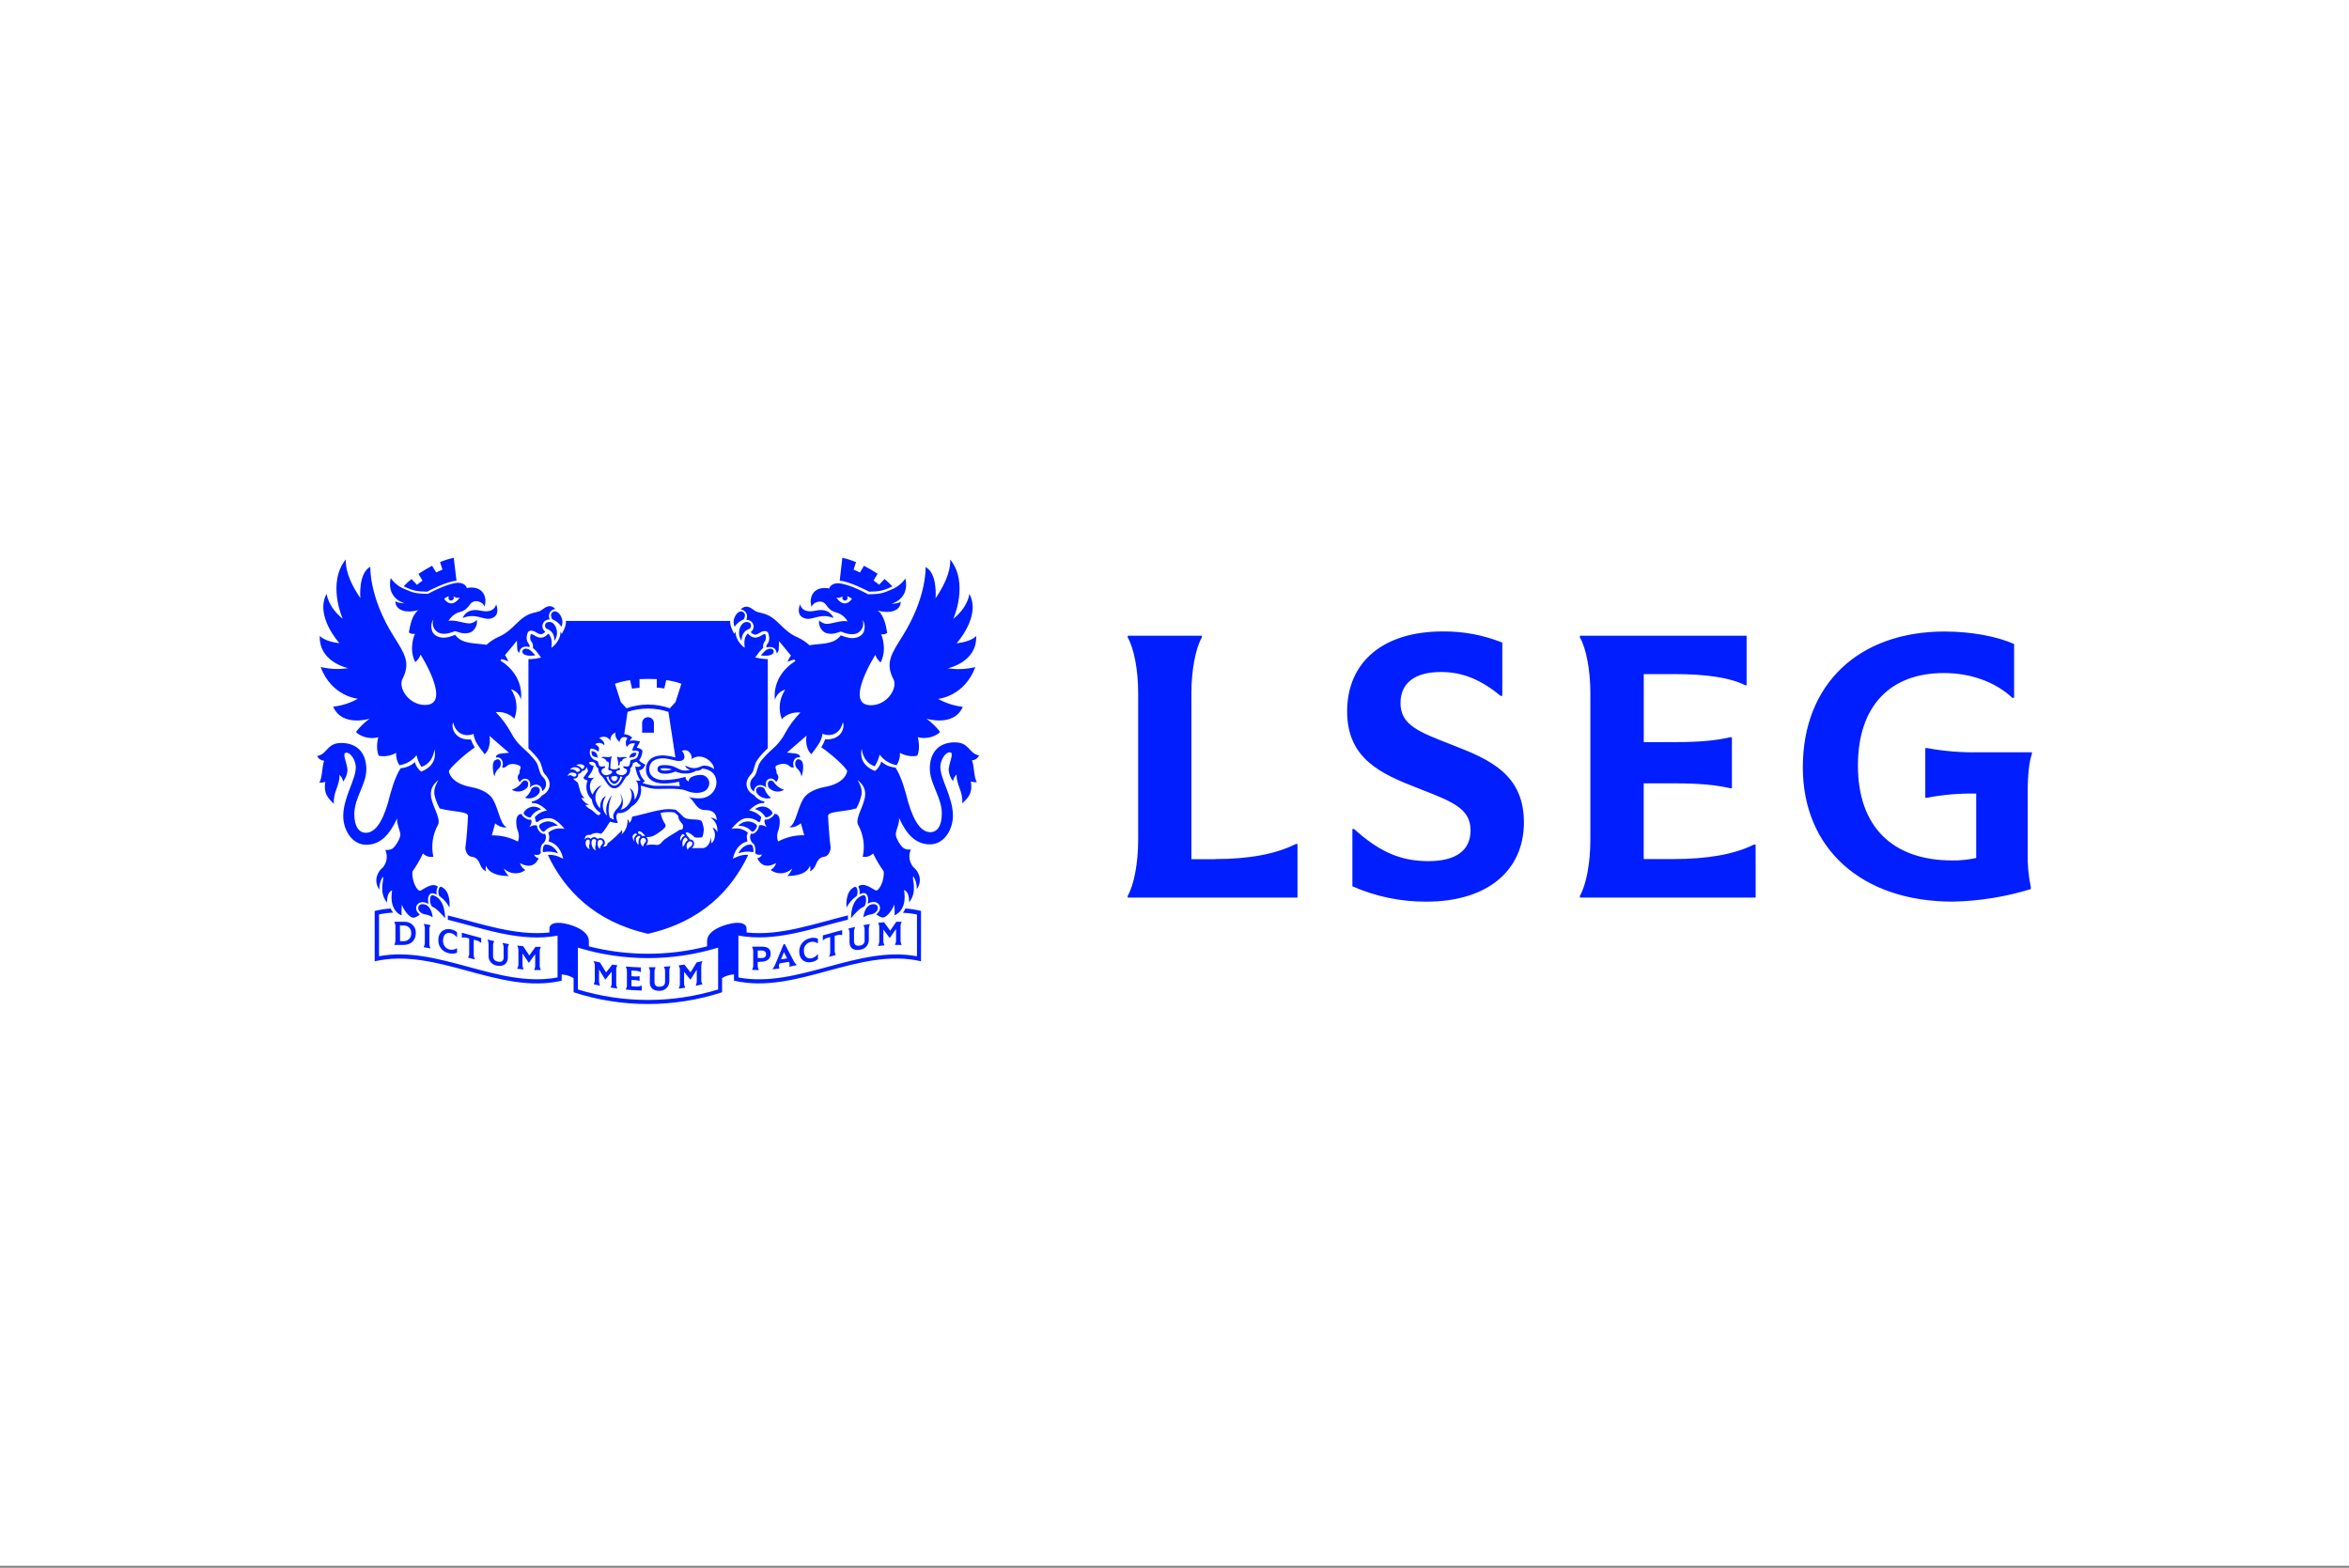
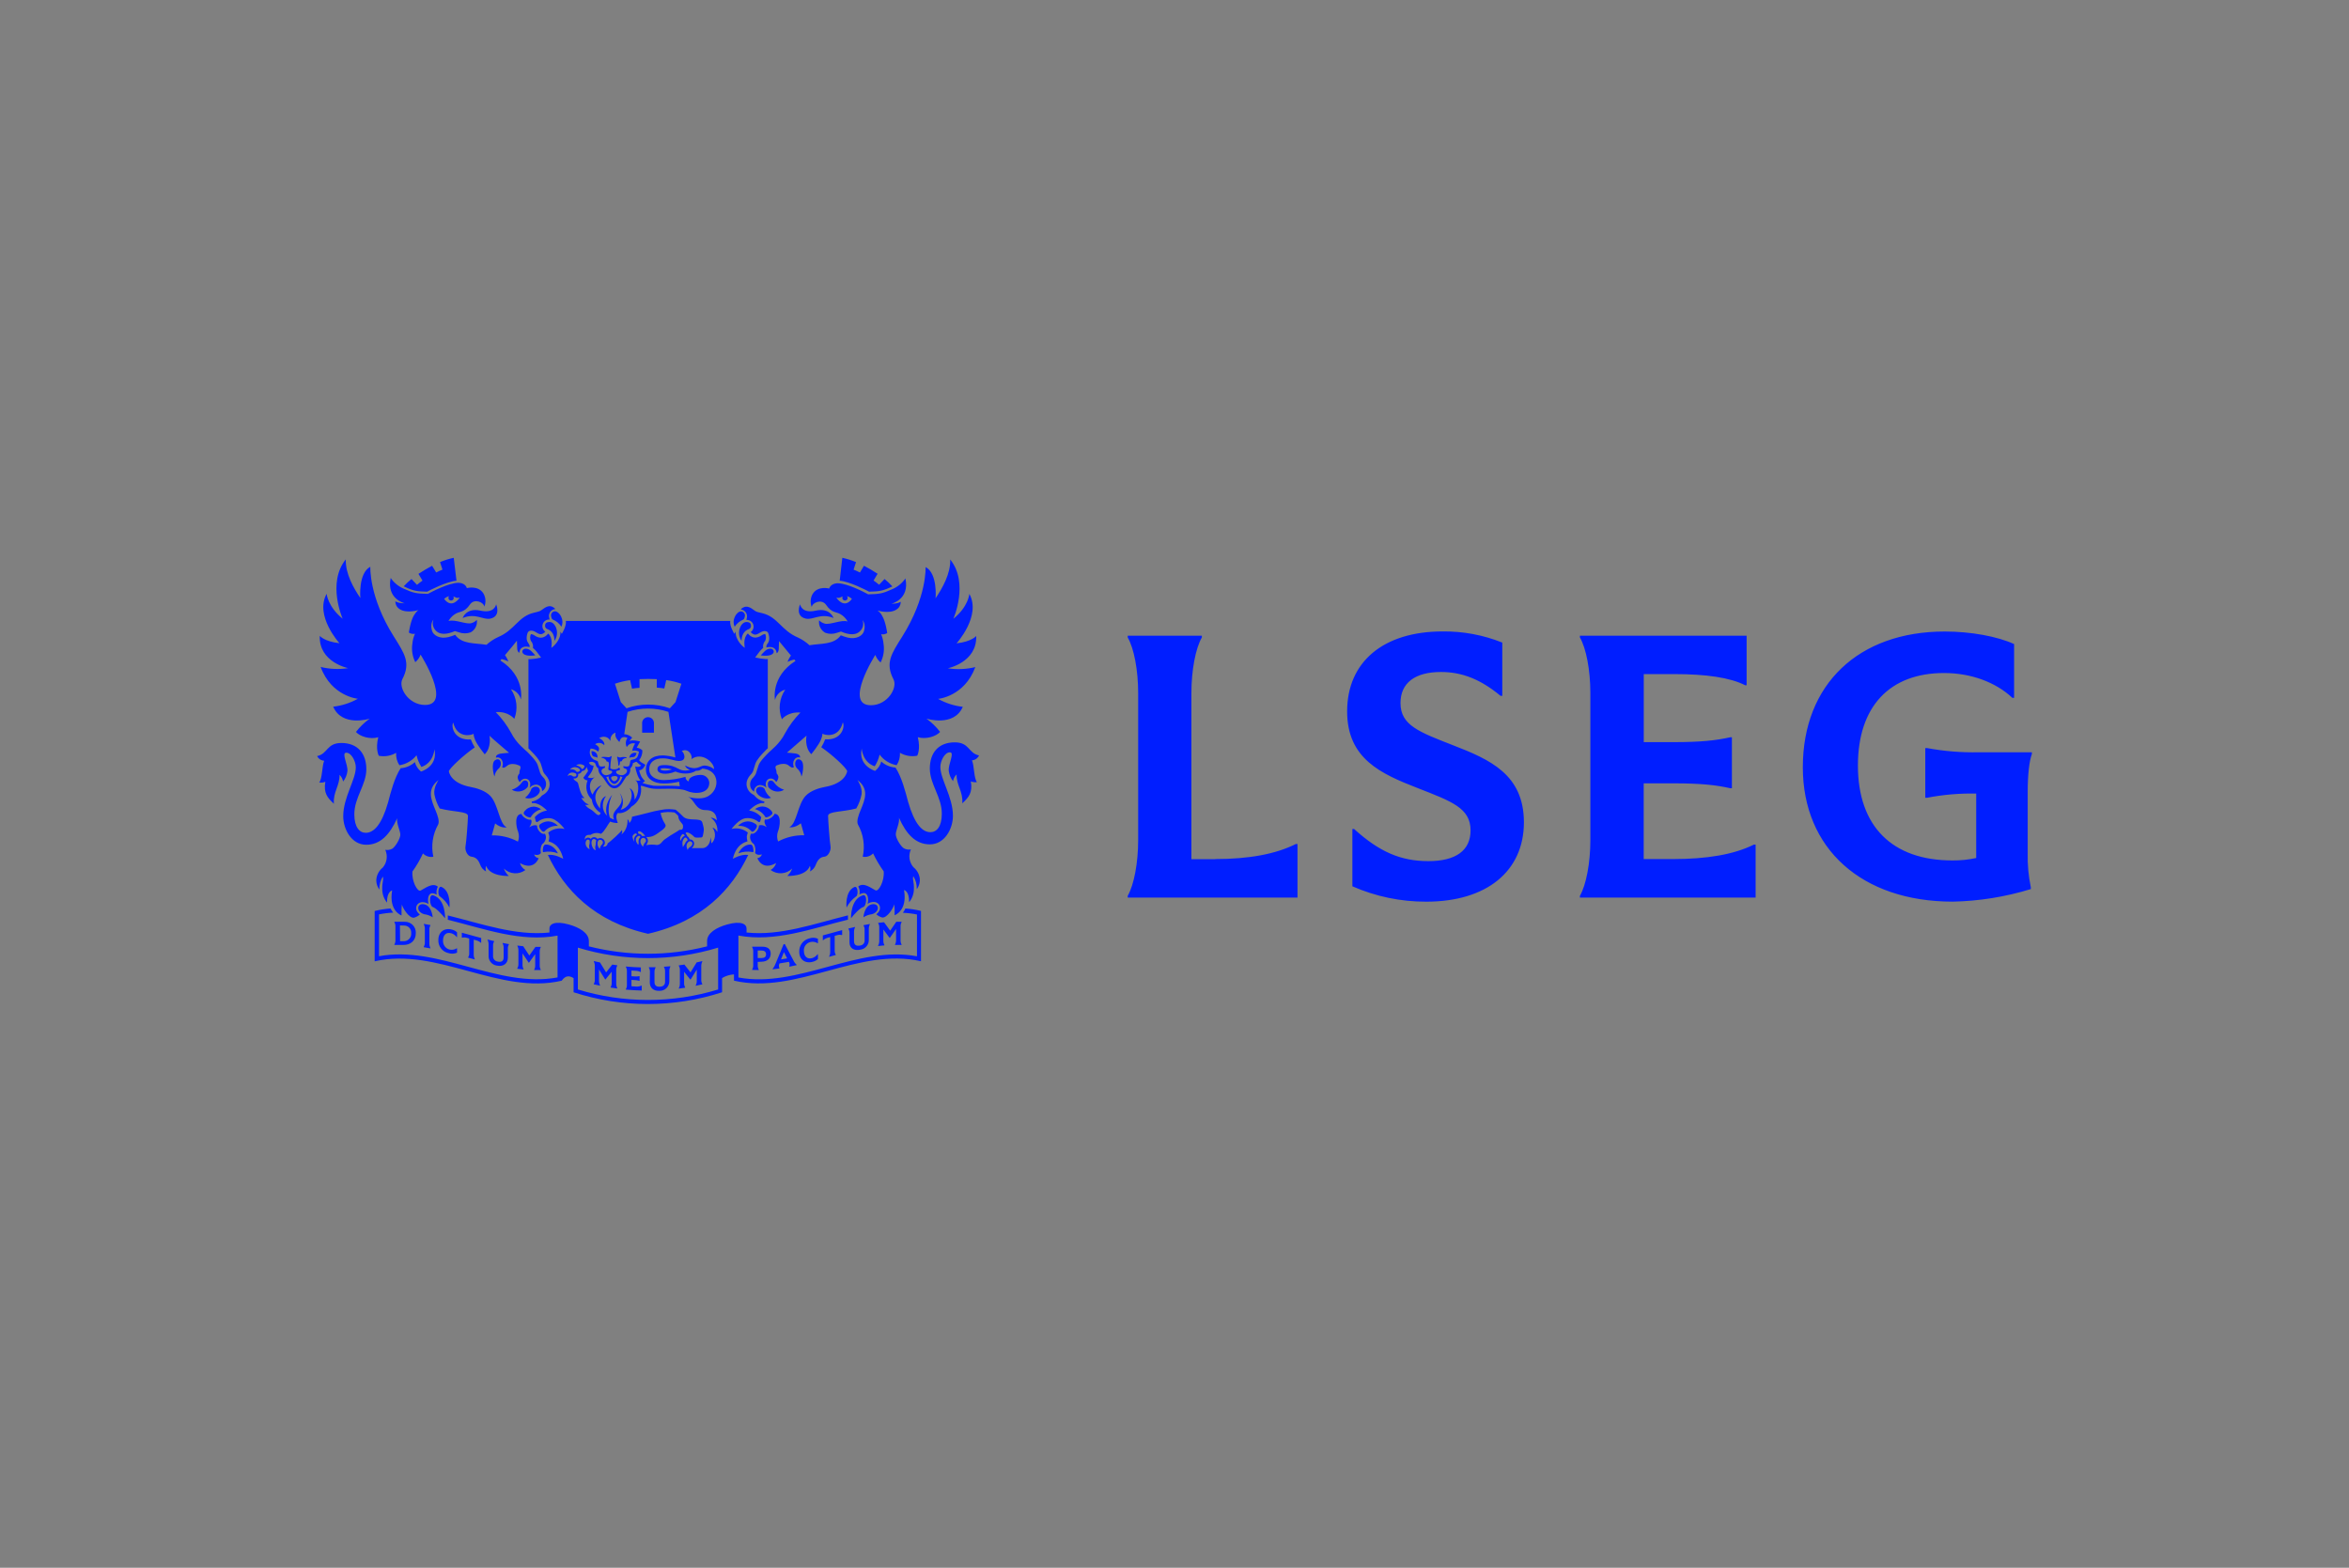
<svg xmlns="http://www.w3.org/2000/svg" width="400" height="267" viewBox="0 0 400 267" fill="none">
  <rect x="0" y="0" width="400" height="267" fill="#808080" stroke="none" />
-   <rect width="400" height="266.667" fill="white" />
-   <path d="M345.288 134.773V145.294C345.241 147.249 345.42 149.203 345.82 151.118V151.416C341.507 152.741 337.032 153.461 332.522 153.554C317.03 153.554 306.995 144.531 306.995 130.672C306.995 116.524 316.494 107.551 331.157 107.551C335.609 107.551 340.124 108.381 342.972 109.689V118.843H342.674C339.827 116.168 335.609 114.62 331.04 114.62C321.779 114.62 316.376 120.327 316.376 130.374C316.376 140.751 322.234 146.539 332.463 146.539C333.827 146.553 335.187 146.413 336.519 146.124V135.152C333.711 135.091 330.904 135.33 328.147 135.865H327.849V127.401H328.147C331.061 127.942 334.024 128.181 336.988 128.114H346V128.412C345.549 129.603 345.288 132.039 345.288 134.773ZM284.946 146.304H279.899V133.406H284.946C289.695 133.406 292.246 133.704 294.621 134.236H294.918V125.561H294.63C292.255 126.093 289.704 126.391 284.955 126.391H279.908V114.801H285.072C290.534 114.801 294.63 115.396 297.185 116.705H297.423V108.264H269.035V108.561C270.103 110.402 270.815 114.147 270.815 118.008V143.092C270.815 146.958 270.103 150.703 269.035 152.566V152.864H298.956V143.841H298.658C295.274 145.528 290.646 146.304 284.946 146.304ZM247.45 126.928C241.691 124.672 238.483 123.539 238.483 119.736C238.483 116.285 240.979 114.444 245.368 114.444C249.05 114.444 252.2 115.753 255.521 118.505H255.818V109.437C252.591 108.143 249.141 107.497 245.666 107.537C235.576 107.537 229.398 112.707 229.398 121.148C229.398 129.233 235.157 131.786 241.452 134.232C247.211 136.487 250.415 137.62 250.415 141.423C250.415 144.874 247.865 146.656 243.232 146.656C238.483 146.656 234.86 145.05 230.588 141.188H230.29V150.942C234.257 152.686 238.544 153.577 242.876 153.559C253.146 153.559 259.5 148.389 259.5 140.024C259.481 131.917 253.741 129.364 247.45 126.928ZM206.935 146.327H202.879V118.008C202.879 114.147 203.591 110.402 204.659 108.561V108.264H192.033V108.561C193.101 110.402 193.813 114.147 193.813 118.008V143.092C193.813 146.958 193.101 150.703 192.033 152.566V152.864H220.945V143.746H220.647C217.205 145.47 212.617 146.304 206.935 146.304V146.327ZM67.158 160.867V160.93H68.582C69.907 160.971 70.808 160.213 70.808 158.909C70.821 158.656 70.781 158.403 70.69 158.165C70.6 157.928 70.462 157.713 70.284 157.532C70.106 157.351 69.892 157.21 69.657 157.116C69.421 157.022 69.169 156.978 68.915 156.987C68.33 156.987 67.744 156.956 67.158 156.987V157.051C67.291 157.283 67.352 157.55 67.334 157.818V160.073C67.351 160.349 67.29 160.624 67.158 160.867ZM68.104 157.605C68.361 157.605 68.618 157.605 68.875 157.628C69.037 157.633 69.197 157.672 69.344 157.742C69.49 157.811 69.622 157.91 69.729 158.032C69.836 158.154 69.917 158.297 69.967 158.452C70.017 158.607 70.035 158.77 70.019 158.932C70.036 159.114 70.013 159.297 69.951 159.469C69.888 159.641 69.789 159.797 69.66 159.926C69.531 160.055 69.376 160.154 69.204 160.216C69.032 160.278 68.849 160.302 68.668 160.285H68.127L68.104 157.605ZM73.291 157.605V157.542C72.917 157.47 72.543 157.402 72.169 157.344V157.407C72.296 157.655 72.357 157.932 72.345 158.21V160.466C72.362 160.726 72.301 160.985 72.169 161.21V161.318C72.543 161.377 72.917 161.445 73.291 161.517V161.454C73.165 161.204 73.105 160.926 73.115 160.646V158.368C73.095 158.103 73.157 157.839 73.291 157.61V157.605ZM76.842 158.936C77.213 159.051 77.54 159.28 77.775 159.591H77.829V158.778C77.593 158.561 77.306 158.406 76.995 158.327C75.679 157.948 74.647 158.733 74.647 160.06C74.615 160.579 74.771 161.092 75.085 161.506C75.399 161.92 75.852 162.207 76.36 162.315C76.841 162.476 77.364 162.451 77.829 162.248V161.503H77.779C77.591 161.624 77.381 161.704 77.16 161.739C76.94 161.773 76.715 161.76 76.499 161.702C76.178 161.605 75.899 161.403 75.707 161.128C75.515 160.853 75.421 160.521 75.44 160.186C75.44 159.198 76.013 158.702 76.842 158.941V158.936ZM80.992 160.114C81.325 160.188 81.634 160.343 81.893 160.565H81.938V159.748C80.843 159.464 79.744 159.157 78.644 158.846V159.663L78.698 159.694C78.997 159.618 79.312 159.637 79.6 159.748L79.897 159.83V162.306C79.917 162.561 79.855 162.815 79.721 163.033V163.096L80.843 163.398V163.335C80.72 163.079 80.659 162.798 80.668 162.514V160.037L80.992 160.114ZM84.146 160.339V160.276C83.771 160.192 83.397 160.102 83.024 160.006V160.069C83.15 160.322 83.211 160.603 83.2 160.885V162.726C83.173 163.128 83.297 163.526 83.547 163.842C83.796 164.158 84.155 164.37 84.552 164.436C85.696 164.693 86.481 164.12 86.481 163.082V161.594C86.464 161.335 86.525 161.077 86.656 160.854V160.791C86.302 160.727 85.946 160.66 85.588 160.588V160.651C85.713 160.901 85.773 161.179 85.764 161.458V163.024C85.764 163.655 85.417 163.926 84.719 163.755C84.489 163.719 84.282 163.596 84.141 163.411C84 163.226 83.936 162.993 83.962 162.762V161.066C83.947 160.813 84.008 160.561 84.137 160.344L84.146 160.339ZM88.085 164.928V164.986C88.442 165.034 88.798 165.075 89.153 165.108V165.045C89.026 164.802 88.966 164.529 88.977 164.255V162.37C89.328 162.902 89.68 163.425 90.031 163.944C90.034 163.949 90.038 163.953 90.043 163.955C90.048 163.958 90.053 163.959 90.058 163.959C90.064 163.959 90.069 163.958 90.074 163.955C90.079 163.953 90.083 163.949 90.085 163.944C90.437 163.47 90.784 162.988 91.135 162.496V164.373C91.15 164.643 91.09 164.912 90.96 165.149V165.207H92.082V165.149C91.954 164.912 91.894 164.646 91.906 164.377V162.099C91.894 161.828 91.955 161.558 92.082 161.318V161.26C91.775 161.26 91.469 161.26 91.18 161.26C90.834 161.761 90.487 162.248 90.135 162.731C89.787 162.213 89.439 161.685 89.094 161.147C88.761 161.115 88.432 161.079 88.103 161.034V161.097C88.228 161.344 88.288 161.619 88.278 161.896V164.152C88.292 164.424 88.225 164.694 88.085 164.928ZM129.704 163.786C130.686 163.755 131.236 163.227 131.236 162.41C131.236 161.594 130.695 161.197 129.708 161.228C129.167 161.228 128.627 161.228 128.081 161.228V161.291C128.212 161.532 128.274 161.803 128.262 162.076V164.355C128.276 164.622 128.213 164.888 128.081 165.122V165.18C128.454 165.198 128.828 165.207 129.204 165.207V165.144C129.075 164.906 129.015 164.638 129.028 164.368V163.813L129.704 163.786ZM129.028 161.878H129.681C130.168 161.878 130.447 162.094 130.447 162.518C130.447 162.943 130.204 163.141 129.74 163.155C129.501 163.155 129.267 163.155 129.028 163.155V161.878ZM134.377 164.639C134.805 164.558 135.228 164.467 135.656 164.373V164.31C135.425 164.106 135.239 163.855 135.111 163.574C134.62 162.649 134.129 161.72 133.638 160.777L133.435 160.813C132.984 161.914 132.534 163.001 132.083 164.084C131.96 164.418 131.787 164.731 131.569 165.013V165.076C131.952 165.036 132.335 164.991 132.718 164.937V164.878C132.66 164.751 132.631 164.613 132.635 164.474C132.639 164.334 132.675 164.198 132.741 164.075C133.273 163.998 133.804 163.908 134.341 163.809C134.408 163.928 134.448 164.061 134.456 164.198C134.465 164.335 134.442 164.472 134.39 164.598L134.377 164.639ZM132.993 163.394L133.493 162.153L134.034 163.218L132.993 163.394ZM137.95 160.443C138.165 160.383 138.39 160.369 138.611 160.403C138.831 160.436 139.042 160.516 139.23 160.637H139.284V159.875C138.821 159.67 138.298 159.648 137.819 159.812C137.312 159.936 136.863 160.232 136.549 160.651C136.236 161.07 136.078 161.585 136.102 162.108C136.102 163.421 137.121 164.17 138.45 163.782C138.761 163.702 139.047 163.547 139.284 163.331V162.518H139.225C138.992 162.828 138.667 163.057 138.297 163.173C137.472 163.412 136.891 162.888 136.891 161.927C136.869 161.594 136.963 161.264 137.158 160.993C137.353 160.722 137.636 160.527 137.959 160.443H137.95ZM142.456 159.297C142.745 159.189 143.059 159.172 143.357 159.248L143.407 159.221V158.404C142.312 158.688 141.212 158.991 140.117 159.306V160.123H140.167C140.426 159.901 140.736 159.746 141.068 159.672L141.37 159.591V162.067C141.378 162.351 141.318 162.633 141.194 162.888V162.952L142.316 162.645V162.586C142.181 162.368 142.118 162.112 142.136 161.855V159.378L142.456 159.297ZM146.539 161.729C146.946 161.669 147.317 161.458 147.577 161.138C147.837 160.819 147.968 160.413 147.945 160.001V158.233C147.935 157.954 147.995 157.678 148.12 157.43V157.366C147.764 157.425 147.408 157.488 147.052 157.56V157.624C147.183 157.847 147.244 158.105 147.228 158.363V160.096C147.242 160.205 147.234 160.316 147.205 160.422C147.175 160.528 147.125 160.627 147.057 160.713C146.989 160.8 146.905 160.872 146.809 160.925C146.713 160.979 146.607 161.013 146.498 161.025C145.8 161.174 145.426 160.921 145.426 160.285V158.747C145.417 158.464 145.477 158.184 145.601 157.93V157.867L144.479 158.133V158.196C144.615 158.415 144.678 158.671 144.66 158.927V160.488C144.655 161.49 145.408 161.968 146.534 161.729H146.539ZM149.531 161.048V161.111C149.885 161.066 150.241 161.03 150.599 161.003V160.939C150.47 160.708 150.409 160.446 150.423 160.182V158.296C150.775 158.747 151.126 159.234 151.478 159.712H151.532C151.883 159.207 152.235 158.702 152.586 158.21V160.087C152.599 160.357 152.537 160.626 152.406 160.863V160.926H153.528V160.867C153.401 160.627 153.34 160.358 153.352 160.087V157.809C153.339 157.542 153.4 157.276 153.528 157.042V156.978C153.221 156.978 152.915 156.978 152.627 156.978C152.28 157.475 151.933 157.984 151.586 158.499C151.239 158.016 150.887 157.538 150.54 157.064C150.211 157.091 149.878 157.127 149.549 157.168V157.231C149.678 157.46 149.739 157.722 149.725 157.984V160.24C149.732 160.522 149.665 160.8 149.531 161.048ZM103.212 165.609C102.866 165.049 102.519 164.482 102.171 163.908C101.815 163.836 101.464 163.759 101.112 163.678V163.741C101.236 163.993 101.296 164.272 101.288 164.553V166.831C101.305 167.089 101.243 167.345 101.112 167.567V167.634C101.464 167.716 101.82 167.792 102.175 167.865V167.801C102.051 167.551 101.991 167.273 102 166.994V165.108C102.351 165.682 102.703 166.248 103.054 166.804H103.104L104.163 165.496V167.373C104.18 167.635 104.117 167.896 103.982 168.122V168.185C104.356 168.244 104.735 168.298 105.109 168.347V168.284C104.984 168.037 104.923 167.762 104.933 167.486V165.207C104.919 164.944 104.98 164.683 105.109 164.454V164.395C104.825 164.359 104.541 164.319 104.262 164.273C103.91 164.729 103.568 165.171 103.212 165.609ZM108.101 168L107.529 167.964V166.886L108.038 166.917C108.313 166.919 108.586 166.96 108.849 167.039H108.908V166.245H108.849C108.583 166.301 108.309 166.316 108.038 166.29L107.529 166.254V165.288L108.101 165.325C108.437 165.321 108.769 165.392 109.074 165.532H109.129V164.756C108.277 164.734 107.425 164.679 106.574 164.603V164.661C106.704 164.905 106.766 165.179 106.754 165.455V167.711C106.769 167.976 106.707 168.24 106.574 168.469V168.537C107.475 168.618 108.376 168.671 109.277 168.695V167.865H109.219C108.866 168.013 108.479 168.06 108.101 168ZM110.652 167.323C110.652 168.225 111.278 168.794 112.305 168.744C112.525 168.75 112.743 168.712 112.947 168.631C113.151 168.551 113.337 168.43 113.493 168.276C113.649 168.121 113.773 167.937 113.856 167.734C113.939 167.531 113.98 167.313 113.977 167.093V165.41C113.966 165.136 114.027 164.864 114.153 164.621V164.558C113.792 164.594 113.432 164.621 113.071 164.643V164.707C113.204 164.938 113.266 165.203 113.252 165.469V167.183C113.252 167.729 112.954 168.013 112.35 168.045C111.747 168.077 111.449 167.792 111.449 167.242V165.573C111.436 165.301 111.498 165.031 111.629 164.792V164.729C111.251 164.729 110.872 164.729 110.494 164.729V164.792C110.626 165.029 110.688 165.298 110.674 165.568L110.652 167.323ZM116.667 168.135C116.535 167.909 116.474 167.648 116.492 167.386V165.505L117.546 166.818H117.6C117.952 166.258 118.299 165.695 118.65 165.131V167.007C118.659 167.288 118.599 167.567 118.474 167.819V167.883C118.848 167.806 119.218 167.725 119.592 167.639V167.576C119.46 167.354 119.399 167.098 119.416 166.84V164.562C119.407 164.281 119.467 164.002 119.592 163.75V163.687L118.632 163.899L117.587 165.6L116.541 164.273C116.226 164.323 115.91 164.368 115.59 164.409V164.476C115.722 164.705 115.785 164.966 115.771 165.23V167.508C115.781 167.786 115.719 168.061 115.59 168.307V168.37C115.951 168.32 116.307 168.271 116.667 168.212V168.135ZM153.753 155.454C154.557 155.485 155.357 155.582 156.146 155.742V162.861C146.012 160.962 135.868 168.361 125.743 166.47V159.329C131.975 160.493 138.162 158.156 144.394 156.622C144.378 156.379 144.378 156.135 144.394 155.891C138.639 157.317 132.881 159.424 127.126 158.81V158.133C127.126 157.375 126.193 156.78 123.81 157.448C122.039 157.939 120.407 158.887 120.407 160.267V161.17C113.801 162.848 106.88 162.848 100.274 161.17V160.267C100.274 158.887 98.647 157.939 96.876 157.448C94.493 156.784 93.56 157.375 93.56 158.133V158.81C87.796 159.419 82.006 157.312 76.251 155.905C76.271 156.148 76.271 156.392 76.251 156.636C82.484 158.178 88.711 160.511 94.943 159.342V166.461C84.809 168.356 74.665 160.957 64.54 162.852V155.724C65.336 155.56 66.144 155.461 66.955 155.426C66.782 155.207 66.632 154.971 66.505 154.723C65.593 154.783 64.688 154.925 63.801 155.147V163.719C74.413 161.255 85.029 169.484 95.646 167.021V165.956C96.362 165.999 97.057 166.213 97.674 166.579V168.988C105.891 171.659 114.741 171.659 122.958 168.988V166.57C123.574 166.201 124.269 165.986 124.986 165.943V167.012C135.602 169.475 146.214 161.246 156.831 163.709V155.138C155.959 154.92 155.069 154.781 154.172 154.723C154.057 154.979 153.916 155.224 153.753 155.454ZM122.287 168.514C114.503 170.893 106.187 170.893 98.404 168.514V161.386C106.187 163.765 114.503 163.765 122.287 161.386V168.514ZM151.955 99.868C151.542 99.419 151.099 98.999 150.63 98.609L149.698 99.584C149.397 99.328 149.082 99.088 148.756 98.866L149.441 97.716C148.69 97.223 147.916 96.769 147.12 96.353L146.435 97.504C146.085 97.322 145.726 97.159 145.358 97.017L145.768 95.731C145.016 95.416 144.236 95.171 143.439 95L142.988 98.898C144.687 99.033 147.584 100.545 147.994 100.766C149.675 100.721 150.301 100.666 151.955 99.868ZM130.181 134.313C130.046 134.163 129.867 134.059 129.67 134.016C129.473 133.972 129.268 133.991 129.082 134.069C127.969 134.823 129.861 136.433 131.29 135.874C130.768 135.481 130.381 134.935 130.181 134.313ZM127.978 141.59C128.235 141.856 128.766 141.202 128.879 140.8C128.969 140.475 128.618 140.3 128.618 140.3C128.237 140.037 127.787 139.893 127.324 139.884C127.014 139.895 126.708 139.968 126.426 140.1C126.144 140.232 125.892 140.419 125.684 140.651C126.113 140.619 126.544 140.686 126.942 140.849C127.34 141.012 127.695 141.266 127.978 141.59ZM128.131 145.109C128.248 145.149 128.298 145.109 128.298 145.05C128.329 144.649 128.23 143.855 127.847 143.832C126.905 143.778 126.094 144.54 125.734 145.334C126.495 145.034 127.327 144.955 128.131 145.109ZM131.466 138.653C131.65 138.418 131.371 138.121 131.371 138.121C131.188 137.888 130.956 137.699 130.692 137.566C130.428 137.433 130.139 137.359 129.843 137.349C129.38 137.359 128.931 137.517 128.564 137.8C128.933 137.897 129.279 138.067 129.582 138.3C129.886 138.532 130.14 138.822 130.33 139.154C130.362 139.221 130.474 139.208 130.546 139.19C130.905 139.121 131.23 138.932 131.466 138.653ZM144.917 156.387C145.403 155.747 146.431 154.632 147.007 154.466C147.584 154.299 147.742 152.21 146.926 152.48C144.786 153.135 144.917 156.387 144.917 156.387ZM147.03 156.216C147.465 155.939 147.956 155.762 148.467 155.697C149.936 155.3 149.774 153.604 148.283 154.059C147.494 154.299 147.093 155.395 147.03 156.216ZM145.777 152.67C146.192 152.48 146.111 150.771 145.48 151.068C143.822 151.849 144.155 154.56 144.155 154.56C144.542 153.812 145.097 153.165 145.777 152.67ZM135.724 130.866C136.751 131.737 136.296 132.747 136.58 131.98C136.607 131.904 137.08 129.995 136.404 129.486C135.562 128.836 135.03 130.131 135.724 130.866ZM130.893 134.114C131.216 134.478 131.656 134.717 132.136 134.788C132.617 134.858 133.107 134.757 133.52 134.502C132.848 134.303 132.262 133.886 131.853 133.316C131.587 132.905 131.213 132.865 130.983 133.005C130.605 133.235 130.763 133.997 130.893 134.114ZM138.905 103.996C136.472 104.546 136.238 102.918 136.238 102.918C136.238 102.918 135.336 104.943 137.22 105.354C138.468 105.629 139.698 104.357 141.942 105.246C141.942 105.246 141.348 103.445 138.905 103.996ZM130.492 134.155C130.49 134.132 130.49 134.11 130.492 134.087C130.001 132.662 131.484 132.03 132.173 133.185C132.407 132.942 132.542 132.62 132.552 132.283C132.505 132.061 132.397 131.856 132.241 131.692C132.241 130.862 131.853 130.789 132.182 130.379L132.768 130.171C132.966 130.113 133.795 129.95 134.282 130.352C134.679 130.686 134.931 130.83 135.183 130.641C134.791 129.738 135.413 128.746 136.242 129.012C136.269 128.809 136.197 128.466 135.467 128.326C135.467 128.326 134.192 128.177 134.003 128.182C134.003 128.182 136.864 125.714 137.342 125.281C137.342 125.281 136.941 127.275 138.153 128.439C138.153 128.439 139.469 126.833 139.802 125.958C140.135 125.082 140.027 124.934 140.027 124.934C140.253 125.155 142.812 125.876 143.52 123.034C143.93 123.801 143.303 126.111 140.514 125.908C140.34 126.381 140.118 126.834 139.852 127.261C141.713 128.529 144.069 130.708 144.263 131.322C144.263 131.322 144.078 133.397 140.433 134.029C139.649 134.173 138.058 134.593 137.175 135.553C135.823 137.011 135.656 140.349 134.413 140.868C134.449 140.868 135.255 141.094 136.377 140.214L136.95 142.248C135.399 142.214 133.866 142.579 132.498 143.309C132.29 142.769 132.278 142.173 132.466 141.626C132.817 140.809 133.151 138.594 131.876 138.603C131.777 139.054 130.781 139.736 130.276 139.56C130.217 139.641 129.988 140.051 130.573 140.872C130.573 140.872 129.848 140.331 129.222 140.588C129.307 141.139 128.555 142.158 127.969 141.978C127.958 141.97 127.946 141.966 127.933 141.966C127.92 141.966 127.907 141.97 127.897 141.978C127.897 141.978 127.397 142.636 128.109 143.548C128.29 143.643 128.427 143.805 128.492 143.999C128.646 144.387 128.681 144.813 128.591 145.222C128.591 145.357 128.983 145.74 129.74 145.506C129.689 145.676 129.59 145.828 129.453 145.942C129.317 146.056 129.15 146.127 128.974 146.146C128.974 146.146 129.731 148.371 132.16 146.981C132.092 147.231 131.975 147.465 131.814 147.668C131.654 147.871 131.454 148.039 131.227 148.163C131.767 148.567 132.434 148.765 133.107 148.719C133.78 148.674 134.414 148.388 134.895 147.915C134.724 148.398 134.438 148.832 134.061 149.178C134.061 149.178 137.261 149.331 137.914 147.455C138.037 147.763 138.037 148.107 137.914 148.416C138.39 148.172 138.753 147.753 138.928 147.247C139.266 146.345 139.748 145.952 140.41 145.894C141.073 145.835 141.541 144.761 141.429 144.161C141.285 143.412 141.019 139.767 141.01 138.955C141.001 138.143 143.502 138.31 145.813 137.683C146.242 136.937 146.546 136.126 146.715 135.283C146.899 134.114 146.012 132.833 146.012 132.833C148.035 134.403 147.327 136.099 146.512 138.062C146.21 138.797 145.813 139.866 146.097 140.421C147.032 142.086 147.322 144.037 146.913 145.903C147.23 145.963 147.557 145.943 147.865 145.844C148.173 145.746 148.451 145.572 148.675 145.339C149.184 146.406 149.787 147.425 150.477 148.384C150.644 150.008 149.625 151.894 149.098 151.637C148.409 151.298 147.066 150.189 146.151 150.974C146.379 151.386 146.448 151.867 146.345 152.327C146.566 152.201 146.809 152.12 147.061 152.088C147.841 152.088 147.94 153.157 147.737 153.929C148.042 153.721 148.401 153.609 148.769 153.608C149.837 153.608 150.337 154.885 149.22 155.702C149.504 155.964 149.847 156.152 150.22 156.252C151.054 156.378 152.144 154.641 152.289 153.996C152.346 154.619 152.363 155.244 152.338 155.869C152.338 155.869 154.564 155.142 153.942 151.578C153.942 151.578 154.844 151.727 154.812 153.649C155.342 153.005 155.629 152.196 155.623 151.362C155.668 150.13 155.348 149.882 155.524 149.214C155.94 149.876 156.146 150.648 156.114 151.429C156.321 151.153 156.471 150.839 156.556 150.504C156.64 150.17 156.657 149.822 156.606 149.48C156.476 148.768 156.094 148.127 155.529 147.676C155.18 147.265 154.956 146.764 154.881 146.23C154.807 145.696 154.886 145.152 155.11 144.662C154.703 144.741 154.282 144.674 153.92 144.473C153.438 144.211 152.469 142.709 152.541 141.996C152.613 141.283 153.208 140.133 153.091 139.289C154.343 142.077 155.93 143.8 158.349 143.8C160.859 143.8 162.27 141.157 162.27 138.942C162.27 135.716 160.129 132.747 160.129 130.604C160.129 129.616 160.855 128.123 161.743 128.123C162.63 128.123 161.445 130.126 161.558 131.281C161.637 131.923 161.89 132.531 162.288 133.041C162.356 132.6 162.57 132.195 162.896 131.89C162.842 133.74 164.032 134.796 163.86 136.812C164.942 135.811 165.663 135.008 165.316 133.072C165.646 133.209 166.008 133.251 166.361 133.194C165.83 132.567 165.911 130.397 165.51 129.49C165.767 129.472 166.015 129.385 166.228 129.238C166.44 129.091 166.609 128.89 166.717 128.655C164.87 128.277 165.113 126.427 162.585 126.427C159.773 126.427 158.336 128.231 158.336 130.898C158.336 133.564 160.377 135.72 160.377 138.567C160.377 140.823 159.476 141.725 158.435 141.725C157.047 141.725 155.731 140.34 154.636 136.555C154.163 134.75 153.55 132.359 152.491 130.722C151.59 130.66 150.736 130.296 150.067 129.689C149.901 130.323 149.532 130.885 149.017 131.29C149.017 131.29 146.111 130.46 146.733 127.487C146.733 127.487 146.877 129.833 148.954 130.501C149.343 129.892 149.625 129.22 149.788 128.516C150.489 129.463 151.526 130.107 152.685 130.316C153.095 129.691 153.292 128.95 153.248 128.204C154.135 128.72 155.179 128.898 156.186 128.705C156.186 128.705 156.799 127.649 156.29 125.547C157.696 125.971 159.444 125.398 160.084 124.645C159.42 123.785 158.635 123.025 157.755 122.389C157.755 122.389 162.437 123.873 163.951 120.377C162.474 120.208 161.045 119.748 159.746 119.024C159.746 119.024 164.221 118.64 166.082 113.61C164.547 113.985 162.953 114.053 161.391 113.813C161.391 113.813 166.397 112.811 166.235 108.313C166.235 108.313 165.469 109.279 162.887 109.563C162.887 109.563 167.132 104.898 165.068 101.149C165.068 101.149 164.901 103.333 162.342 105.381C162.342 105.381 165.046 99.304 161.81 95.289C161.891 97.711 160.458 100.188 159.314 101.894C159.314 101.894 159.701 97.671 157.615 96.57C157.615 96.57 157.876 101.668 153.645 108.399C151.784 111.363 150.707 112.91 152.149 115.694C152.892 117.124 151.149 120.075 148.341 120.106C143.583 120.156 149.053 111.534 149.053 111.534C149.234 112.036 149.545 112.479 149.954 112.82C150.449 111.846 150.624 110.741 150.455 109.662C150.407 109.093 150.268 108.536 150.045 108.011C150.403 108.082 150.776 108.009 151.081 107.808C151.081 107.808 150.815 105.85 150.22 104.88C150.04 104.515 149.766 104.204 149.427 103.978C149.878 104.113 152.081 104.645 153.068 103.441C153.276 103.164 153.385 102.826 153.379 102.48C153.379 102.48 152.96 102.823 151.788 102.818C151.788 102.818 154.943 102.106 154.181 98.51C153.621 99.325 152.839 99.963 151.928 100.346C150.261 101.099 149.792 101.167 147.841 101.217C147.012 100.766 144.349 99.39 142.69 99.331C142.573 99.331 141.487 99.331 141.199 100.233C141.199 100.233 139.266 99.701 138.378 101.163C138.189 101.498 138.077 101.871 138.051 102.255C138.024 102.639 138.084 103.024 138.225 103.382C138.338 102.62 139.852 101.984 140.609 102.931C141.776 104.632 142.411 104.009 143.439 104.808C143.809 105.086 144.116 105.44 144.34 105.846C143.294 105.476 141.262 106.491 140.41 106.193C140.059 106.095 139.739 105.907 139.482 105.647C139.42 106.068 139.489 106.497 139.679 106.877C139.869 107.258 140.172 107.57 140.546 107.772C141.182 108.001 141.878 108.001 142.515 107.772C142.794 107.673 143.101 107.605 143.209 107.555C144.529 108.128 145.912 108.331 146.692 107.203C146.849 106.972 146.948 106.706 146.979 106.427C147.011 106.149 146.974 105.867 146.872 105.606C146.872 105.606 147.503 106.243 147.116 107.51C146.881 108.277 145.818 108.931 144.349 108.584C143.95 108.483 143.558 108.353 143.177 108.196C142.001 109.825 139.843 109.549 137.842 109.888C137.264 109.357 136.609 108.917 135.9 108.584C133.016 107.375 132.457 105.052 129.776 104.424C128.771 104.19 128.739 104.167 128.424 103.928C127.825 103.477 127.176 103.071 126.486 103.5C126.35 103.57 126.233 103.674 126.148 103.802C126.321 103.818 126.489 103.873 126.638 103.962C126.787 104.052 126.915 104.173 127.011 104.318C127.108 104.462 127.171 104.627 127.197 104.799C127.222 104.971 127.209 105.147 127.158 105.313C127.126 105.426 127.099 105.584 127.099 105.584C127.348 105.563 127.596 105.625 127.806 105.761C128.015 105.896 128.175 106.097 128.258 106.332C128.342 106.567 128.346 106.823 128.269 107.061C128.192 107.299 128.039 107.504 127.834 107.646C127.985 107.843 128.195 107.986 128.433 108.056C129.1 108.241 129.614 107.298 130.447 107.497C130.52 107.514 130.589 107.546 130.648 107.591C130.708 107.636 130.758 107.693 130.794 107.758C130.835 107.858 131.245 108.877 130.745 109.563C130.654 109.656 130.586 109.767 130.543 109.89C130.501 110.012 130.487 110.143 130.501 110.271C131.628 109.983 132.187 110.479 132.254 111.237C132.484 111.165 132.597 110.786 132.606 110.569C132.615 110.352 132.66 109.441 132.66 109.189C132.908 109.491 133.854 110.646 134.683 111.638C134.447 111.974 134.249 112.336 134.093 112.716C134.465 112.542 134.855 112.407 135.255 112.315L135.463 112.559C131.195 115.265 131.97 119.195 131.97 119.195C132.075 118.774 132.293 118.389 132.6 118.083C132.908 117.777 133.293 117.561 133.714 117.458C133.213 118.187 132.899 119.028 132.8 119.907C132.701 120.785 132.82 121.675 133.146 122.497C133.146 122.497 134.097 121.18 136.301 121.351C135.268 122.404 134.386 123.594 133.678 124.888C132.777 126.693 131.204 127.839 130.92 128.137C130.636 128.434 129.42 129.589 129.172 130.338C128.667 131.859 128.793 131.813 128.271 132.409C128.017 132.631 127.841 132.929 127.769 133.259C127.697 133.588 127.732 133.933 127.87 134.241C127.998 134.48 128.188 134.681 128.419 134.823C128.403 134.648 128.432 134.473 128.502 134.312C128.573 134.152 128.683 134.012 128.822 133.907C128.962 133.801 129.126 133.733 129.299 133.708C129.472 133.684 129.649 133.704 129.812 133.767C130.074 133.822 130.312 133.957 130.492 134.155ZM145.07 101.993C143.718 103.833 142.434 101.803 142.434 101.803V101.781C143.019 101.912 143.037 101.718 143.511 101.573C143.464 101.644 143.438 101.726 143.435 101.81C143.433 101.895 143.454 101.978 143.497 102.051C143.539 102.124 143.602 102.184 143.676 102.223C143.751 102.262 143.836 102.28 143.92 102.273C144.004 102.267 144.085 102.237 144.153 102.187C144.221 102.136 144.273 102.068 144.305 101.99C144.336 101.911 144.344 101.825 144.329 101.742C144.313 101.659 144.275 101.581 144.218 101.519C144.535 101.609 144.826 101.771 145.07 101.993ZM125.107 106.73C125.46 106.186 125.971 105.764 126.572 105.521C126.748 105.39 126.77 105.273 126.824 105.029C126.856 104.928 126.864 104.821 126.848 104.716C126.832 104.611 126.793 104.511 126.732 104.424C126.672 104.337 126.592 104.265 126.499 104.213C126.407 104.162 126.304 104.132 126.198 104.127C125.463 104.109 124.535 105.539 125.107 106.73ZM131.123 110.474C130.452 110.519 130.06 111.065 129.55 111.616C132.308 111.999 132.033 110.416 131.123 110.47V110.474ZM127.518 107.14C127.636 107.095 127.736 107.012 127.802 106.905C127.868 106.797 127.896 106.67 127.883 106.545C127.883 105.864 127.095 105.936 127.095 105.936C126.121 105.936 125.328 107.799 126.275 109.143C126.288 108.223 126.644 107.443 127.523 107.136L127.518 107.14ZM72.728 100.766C73.142 100.545 76.04 99.033 77.734 98.898L77.265 95C76.467 95.17 75.685 95.413 74.931 95.726L75.346 97.012C74.982 97.156 74.625 97.319 74.278 97.499L73.579 96.353C72.926 96.701 71.898 97.301 71.259 97.734L71.944 98.884C71.619 99.108 71.306 99.347 71.006 99.602L70.069 98.609C69.601 98.992 69.16 99.406 68.749 99.85C70.398 100.666 71.029 100.721 72.728 100.766ZM89.4 135.856C90.829 136.433 92.717 134.823 91.604 134.051C91.419 133.973 91.214 133.955 91.018 133.998C90.822 134.042 90.644 134.145 90.509 134.295C90.313 134.916 89.931 135.461 89.414 135.856H89.4ZM95.006 140.651C94.799 140.419 94.547 140.231 94.265 140.099C93.983 139.968 93.677 139.894 93.366 139.884C92.905 139.893 92.457 140.038 92.077 140.3C92.077 140.3 91.726 140.475 91.816 140.8C91.928 141.202 92.46 141.856 92.717 141.59C93 141.266 93.354 141.013 93.751 140.85C94.148 140.687 94.578 140.619 95.006 140.651ZM95.006 145.334C94.646 144.54 93.835 143.778 92.893 143.832C92.487 143.855 92.388 144.649 92.442 145.05C92.442 145.104 92.492 145.149 92.613 145.109C93.416 144.957 94.246 145.035 95.006 145.334ZM90.157 139.212C90.23 139.212 90.342 139.244 90.374 139.176C90.564 138.845 90.818 138.554 91.121 138.322C91.425 138.09 91.771 137.92 92.14 137.823C91.771 137.539 91.321 137.381 90.856 137.372C90.561 137.382 90.272 137.456 90.009 137.589C89.746 137.722 89.516 137.911 89.333 138.143C89.333 138.143 89.053 138.441 89.238 138.675C89.474 138.954 89.799 139.144 90.157 139.212ZM73.778 152.48C72.962 152.232 73.16 154.308 73.692 154.466C74.224 154.623 75.296 155.747 75.783 156.387C75.783 156.387 75.918 153.135 73.778 152.48ZM72.426 154.059C70.934 153.608 70.767 155.3 72.241 155.697C72.752 155.762 73.243 155.939 73.678 156.216C73.606 155.395 73.205 154.299 72.421 154.059H72.426ZM76.531 154.551C76.531 154.551 76.864 151.844 75.206 151.059C74.575 150.762 74.49 152.471 74.904 152.661C75.587 153.154 76.145 153.802 76.531 154.551ZM84.281 129.477C83.601 129.986 84.079 131.895 84.106 131.971C84.385 132.738 83.934 131.728 84.957 130.857C85.669 130.131 85.165 128.836 84.299 129.486L84.281 129.477ZM89.689 132.995C89.459 132.847 89.09 132.896 88.824 133.307C88.414 133.878 87.826 134.295 87.152 134.493C87.566 134.749 88.057 134.85 88.538 134.779C89.02 134.708 89.46 134.47 89.784 134.105C89.941 133.997 90.076 133.235 89.716 133.005L89.689 132.995ZM78.784 105.246C81.037 104.343 82.258 105.629 83.502 105.354C85.376 104.943 84.484 102.918 84.484 102.918C84.484 102.918 84.254 104.546 81.817 103.996C79.379 103.445 78.784 105.246 78.784 105.246ZM90.901 133.695C91.065 133.63 91.242 133.608 91.417 133.631C91.591 133.655 91.757 133.723 91.898 133.829C92.038 133.935 92.149 134.075 92.22 134.237C92.291 134.398 92.32 134.575 92.302 134.75C92.534 134.61 92.722 134.409 92.848 134.168C92.986 133.861 93.022 133.517 92.95 133.187C92.879 132.858 92.704 132.56 92.451 132.337C91.915 131.741 92.046 131.786 91.55 130.266C91.302 129.517 90.09 128.367 89.802 128.064C89.513 127.762 87.931 126.616 87.044 124.816C86.336 123.522 85.454 122.332 84.421 121.279C86.607 121.108 87.576 122.425 87.576 122.425C87.9 121.603 88.018 120.714 87.92 119.835C87.821 118.957 87.51 118.116 87.012 117.386C87.423 117.498 87.796 117.718 88.092 118.023C88.389 118.329 88.598 118.709 88.698 119.123C88.698 119.123 89.468 115.193 85.205 112.486L85.412 112.243C85.813 112.335 86.203 112.47 86.575 112.644C86.422 112.264 86.227 111.903 85.994 111.566C86.832 110.574 87.796 109.437 88.022 109.116C88.022 109.369 88.067 110.262 88.076 110.497C88.085 110.731 88.202 111.092 88.432 111.165C88.499 110.407 89.058 109.91 90.18 110.199C90.212 110.086 90.212 109.852 89.937 109.491C89.414 108.801 89.847 107.781 89.887 107.686C89.924 107.621 89.974 107.564 90.034 107.519C90.093 107.474 90.162 107.442 90.234 107.425C91.072 107.226 91.586 108.169 92.253 107.984C92.49 107.913 92.7 107.769 92.852 107.573C92.647 107.432 92.493 107.226 92.417 106.989C92.34 106.751 92.344 106.495 92.427 106.26C92.511 106.025 92.67 105.824 92.88 105.688C93.09 105.553 93.338 105.491 93.587 105.512C93.587 105.512 93.555 105.354 93.528 105.241C93.476 105.073 93.463 104.895 93.489 104.721C93.515 104.547 93.579 104.381 93.678 104.236C93.777 104.09 93.907 103.969 94.059 103.88C94.211 103.792 94.38 103.739 94.556 103.725C94.469 103.597 94.351 103.493 94.213 103.423C93.528 102.972 92.861 103.423 92.28 103.851C91.947 104.091 91.915 104.113 90.928 104.348C88.224 104.975 87.688 107.298 84.804 108.507C84.087 108.84 83.425 109.279 82.84 109.811C80.843 109.486 78.68 109.748 77.509 108.119C77.127 108.275 76.736 108.405 76.337 108.507C74.868 108.855 73.805 108.201 73.57 107.434C73.183 106.166 73.809 105.53 73.809 105.53C73.71 105.791 73.674 106.073 73.706 106.351C73.739 106.629 73.837 106.895 73.994 107.127C74.751 108.255 76.152 108.052 77.473 107.479C77.585 107.528 77.887 107.596 78.167 107.695C78.805 107.924 79.502 107.924 80.14 107.695C80.514 107.494 80.817 107.181 81.006 106.801C81.196 106.42 81.263 105.991 81.199 105.57C80.95 105.826 80.64 106.014 80.298 106.116C79.446 106.414 77.414 105.399 76.369 105.769C76.592 105.363 76.9 105.009 77.27 104.731C78.288 103.933 78.933 104.555 80.1 102.854C80.852 101.921 82.353 102.557 82.484 103.306C82.625 102.948 82.684 102.562 82.658 102.178C82.631 101.794 82.519 101.421 82.33 101.086C81.429 99.624 79.505 100.157 79.505 100.157C79.221 99.254 78.153 99.254 78.013 99.254C76.355 99.313 73.697 100.693 72.863 101.14C70.916 101.09 70.443 101.023 68.78 100.269C67.869 99.886 67.087 99.249 66.527 98.433C65.784 102.042 68.915 102.742 68.92 102.742C67.748 102.742 67.329 102.403 67.325 102.403C67.321 102.749 67.43 103.086 67.636 103.364C68.623 104.569 70.79 104.036 71.281 103.901C71.15 103.96 70.885 104.163 70.484 104.803C69.893 105.773 69.623 107.731 69.623 107.731C69.93 107.932 70.304 108.005 70.664 107.934C70.424 108.465 70.275 109.032 70.222 109.613C70.053 110.691 70.227 111.796 70.718 112.771C71.129 112.431 71.44 111.987 71.619 111.485C71.619 111.485 77.094 120.111 72.336 120.057C69.528 120.025 67.78 117.075 68.528 115.644C69.965 112.87 68.893 111.313 67.027 108.349C62.801 101.618 63.062 96.52 63.062 96.52C60.976 97.621 61.359 101.844 61.359 101.844C60.214 100.166 58.804 97.707 58.885 95.266C55.64 99.281 58.353 105.376 58.353 105.376C55.803 103.31 55.622 101.127 55.622 101.127C53.549 104.876 57.803 109.54 57.803 109.54C55.226 109.256 54.451 108.291 54.451 108.291C54.284 112.802 59.29 113.79 59.29 113.79C57.73 114.031 56.138 113.962 54.604 113.587C56.46 118.617 60.94 119.001 60.94 119.001C59.641 119.725 58.212 120.185 56.735 120.354C58.263 123.873 62.945 122.398 62.945 122.398C62.063 123.033 61.278 123.793 60.615 124.654C61.259 125.407 62.999 125.98 64.409 125.556C63.9 127.654 64.508 128.714 64.508 128.714C65.517 128.908 66.562 128.73 67.451 128.213C67.407 128.959 67.605 129.7 68.014 130.325C69.165 130.146 70.207 129.538 70.93 128.624C71.091 129.328 71.372 129.999 71.759 130.609C73.836 129.941 73.985 127.595 73.985 127.595C74.607 130.568 71.696 131.398 71.696 131.398C71.181 130.994 70.812 130.431 70.646 129.797C69.978 130.404 69.126 130.768 68.226 130.83C67.167 132.468 66.55 134.868 66.081 136.663C64.995 140.448 63.666 141.833 62.278 141.833C61.241 141.833 60.336 140.895 60.336 138.675C60.336 135.815 62.382 133.645 62.382 131.006C62.382 128.367 60.94 126.535 58.128 126.535C55.604 126.535 55.847 128.385 54 128.764C54.113 128.99 54.284 129.183 54.495 129.322C54.707 129.461 54.951 129.543 55.203 129.558C54.825 130.46 54.888 132.635 54.356 133.262C54.709 133.319 55.071 133.277 55.401 133.14C55.068 135.066 55.771 135.878 56.857 136.88C56.704 134.863 57.871 133.799 57.817 131.958C58.143 132.262 58.357 132.667 58.425 133.108C58.823 132.598 59.077 131.991 59.16 131.349C59.272 130.203 58.083 128.191 58.97 128.191C59.858 128.191 60.588 129.684 60.588 130.672C60.588 132.815 58.448 135.784 58.448 139.009C58.448 141.224 59.853 143.868 62.368 143.868C64.788 143.868 66.369 142.127 67.627 139.357C67.505 140.191 68.104 141.387 68.172 142.064C68.24 142.74 67.271 144.279 66.797 144.54C66.436 144.742 66.014 144.809 65.608 144.73C65.83 145.22 65.908 145.764 65.834 146.297C65.76 146.831 65.536 147.332 65.189 147.743C64.622 148.194 64.239 148.835 64.112 149.548C64.06 149.889 64.077 150.237 64.162 150.572C64.246 150.907 64.396 151.221 64.603 151.497C64.569 150.716 64.775 149.942 65.193 149.282C65.369 149.95 65.049 150.184 65.094 151.429C65.088 152.263 65.375 153.073 65.905 153.717C65.865 151.795 66.775 151.646 66.775 151.646C66.167 155.178 68.379 155.905 68.379 155.905C68.354 155.28 68.371 154.655 68.429 154.032C68.569 154.664 69.663 156.401 70.497 156.288C70.87 156.188 71.213 156 71.498 155.738C70.375 154.921 70.871 153.644 71.948 153.644C72.315 153.646 72.673 153.758 72.975 153.965C72.777 153.193 72.876 152.124 73.656 152.124C73.908 152.156 74.151 152.238 74.372 152.363C74.27 151.904 74.337 151.423 74.562 151.01C73.66 150.225 72.309 151.335 71.615 151.673C71.087 151.93 70.073 150.044 70.236 148.42C70.926 147.452 71.525 146.422 72.025 145.343C72.249 145.577 72.528 145.75 72.837 145.849C73.145 145.947 73.473 145.967 73.791 145.907C73.382 144.042 73.672 142.091 74.607 140.426C74.886 139.866 74.494 138.802 74.188 138.066C73.376 136.104 72.656 134.408 74.679 132.838C74.679 132.838 73.778 134.119 73.971 135.287C74.139 136.131 74.444 136.942 74.873 137.687C77.207 138.31 79.685 138.152 79.685 138.96C79.685 139.767 79.41 143.417 79.266 144.166C79.149 144.766 79.559 145.813 80.284 145.898C81.01 145.984 81.429 146.381 81.767 147.252C81.941 147.758 82.305 148.177 82.781 148.42C82.66 148.111 82.66 147.768 82.781 147.459C83.439 149.336 86.634 149.183 86.634 149.183C86.259 148.835 85.975 148.401 85.805 147.919C86.284 148.393 86.918 148.679 87.59 148.725C88.263 148.77 88.929 148.573 89.468 148.168C89.242 148.043 89.043 147.875 88.883 147.671C88.724 147.468 88.607 147.235 88.54 146.986C90.969 148.375 91.726 146.151 91.726 146.151C91.55 146.135 91.382 146.067 91.245 145.956C91.107 145.846 91.005 145.697 90.951 145.528C91.703 145.763 92.091 145.379 92.1 145.244C92.01 144.836 92.044 144.41 92.199 144.021C92.263 143.829 92.399 143.667 92.577 143.57C93.294 142.668 92.803 142.023 92.789 142C92.779 141.993 92.767 141.99 92.755 141.99C92.743 141.99 92.731 141.993 92.722 142C92.136 142.181 91.37 141.161 91.469 140.611C90.865 140.354 90.117 140.895 90.117 140.895C90.707 140.074 90.478 139.663 90.414 139.582C89.914 139.758 88.918 139.095 88.819 138.626C87.539 138.626 87.877 140.832 88.229 141.648C88.414 142.196 88.403 142.791 88.197 143.331C86.829 142.602 85.296 142.237 83.745 142.271L84.313 140.236C85.44 141.139 86.246 140.891 86.282 140.891C85.034 140.372 84.863 137.033 83.52 135.576C82.619 134.615 81.041 134.196 80.257 134.051C76.617 133.402 76.432 131.344 76.432 131.344C76.626 130.749 78.982 128.57 80.843 127.284C80.574 126.858 80.35 126.404 80.176 125.931C77.391 126.134 76.765 123.824 77.171 123.057C77.883 125.899 80.438 125.177 80.668 124.956C80.668 124.956 80.559 125.105 80.893 125.98C81.226 126.855 82.538 128.461 82.538 128.461C83.754 127.275 83.353 125.303 83.353 125.303C83.804 125.755 86.688 128.204 86.688 128.204C86.503 128.204 85.228 128.349 85.228 128.349C84.498 128.489 84.426 128.831 84.453 129.034C85.282 128.768 85.899 129.747 85.512 130.663C85.755 130.853 86.007 130.708 86.413 130.374C86.9 129.973 87.724 130.135 87.927 130.194L88.513 130.401C88.837 130.853 88.436 130.884 88.454 131.714C88.298 131.879 88.19 132.083 88.143 132.305C88.151 132.642 88.285 132.964 88.517 133.208C89.207 132.066 90.689 132.698 90.198 134.11C90.201 134.132 90.201 134.155 90.198 134.177C90.37 133.941 90.618 133.77 90.901 133.695ZM76.481 101.519C76.424 101.581 76.386 101.659 76.371 101.742C76.355 101.825 76.364 101.911 76.395 101.99C76.426 102.068 76.478 102.136 76.546 102.187C76.615 102.237 76.695 102.267 76.779 102.273C76.864 102.28 76.948 102.262 77.023 102.223C77.098 102.184 77.16 102.124 77.203 102.051C77.245 101.978 77.267 101.895 77.264 101.81C77.262 101.726 77.236 101.644 77.189 101.573C77.639 101.718 77.675 101.912 78.266 101.781V101.803C78.266 101.803 76.981 103.833 75.63 101.993C75.877 101.767 76.176 101.605 76.499 101.519H76.481ZM94.484 104.109C94.378 104.114 94.275 104.143 94.182 104.195C94.09 104.247 94.01 104.319 93.95 104.406C93.89 104.493 93.851 104.593 93.835 104.698C93.82 104.803 93.829 104.91 93.862 105.011C93.916 105.255 93.934 105.372 94.114 105.503C94.724 105.747 95.242 106.176 95.597 106.73C96.164 105.539 95.236 104.109 94.501 104.109H94.484ZM91.153 111.611C90.64 111.061 90.252 110.515 89.581 110.47C88.671 110.416 88.396 111.999 91.153 111.611ZM94.42 109.139C95.371 107.785 94.578 105.931 93.605 105.931C93.605 105.931 92.812 105.859 92.816 106.54C92.803 106.669 92.834 106.798 92.904 106.907C92.975 107.015 93.081 107.096 93.204 107.136C94.06 107.443 94.416 108.223 94.42 109.139ZM107.173 129.084C107.175 128.939 107.213 128.797 107.282 128.669C107.352 128.542 107.451 128.433 107.571 128.352C107.691 128.271 107.829 128.22 107.973 128.204C108.117 128.187 108.263 128.206 108.399 128.258C108.11 129.332 107.592 128.714 107.173 129.084ZM100.706 127.934C100.855 127.917 101.005 127.936 101.144 127.989C101.283 128.042 101.408 128.128 101.507 128.24C101.606 128.351 101.678 128.485 101.715 128.629C101.752 128.774 101.754 128.925 101.72 129.071C101.418 128.701 100.761 129.246 100.706 127.934ZM105.145 129.21C105.023 128.931 105.145 128.858 105.145 128.858C105.145 128.858 105.474 129.057 105.672 128.994C106.008 128.897 106.364 128.897 106.7 128.994C106.706 129.016 106.705 129.04 106.696 129.062C106.688 129.084 106.674 129.102 106.655 129.116C106.531 129.105 106.407 129.125 106.292 129.173C106.178 129.221 106.076 129.296 105.997 129.391C105.853 129.725 105.803 129.657 105.681 129.671C105.56 129.684 105.546 129.729 105.546 129.955C105.546 130.18 105.465 130.406 105.307 130.406C105.294 130.001 105.24 129.599 105.145 129.206V129.21ZM111.355 124.776H109.349V123.264C109.333 123.123 109.347 122.979 109.389 122.843C109.432 122.707 109.503 122.582 109.598 122.475C109.693 122.369 109.809 122.284 109.939 122.225C110.069 122.167 110.21 122.137 110.352 122.137C110.494 122.137 110.635 122.167 110.765 122.225C110.895 122.284 111.011 122.369 111.106 122.475C111.2 122.582 111.272 122.707 111.314 122.843C111.357 122.979 111.371 123.123 111.355 123.264V124.776ZM107.299 115.852L107.628 117.282C108.05 117.211 108.476 117.163 108.903 117.138V115.662C109.882 115.613 110.863 115.613 111.841 115.662V117.106C112.27 117.131 112.697 117.179 113.121 117.251L113.45 115.82C114.328 115.946 115.193 116.154 116.032 116.443L115.032 119.569L114.067 120.625C111.678 119.781 109.071 119.781 106.682 120.625L105.713 119.569L104.717 116.443C105.549 116.16 106.406 115.956 107.276 115.834L107.299 115.852ZM108.849 131.191C109.466 131.096 109.615 130.74 109.908 130.253C109.367 129.919 109.394 129.932 109.241 129.851C108.98 129.711 109.052 129.662 108.831 129.472C109.207 128.995 109.405 128.401 109.39 127.794C109.13 127.537 108.789 127.377 108.426 127.343C108.52 127.149 108.371 127.451 109.002 126.278C108.349 126.152 107.822 125.98 107.2 126.206C107.254 126.084 107.24 126.106 107.65 125.619C107.288 125.264 106.806 125.058 106.299 125.042L106.866 121.234C109.125 120.485 111.565 120.485 113.824 121.234L115.009 129.003C114.309 128.8 113.588 128.68 112.86 128.646C111.093 128.646 109.994 129.549 109.994 131.051C109.994 132.553 111.21 133.433 113.013 133.433C113.897 133.433 114.779 133.331 115.64 133.131L115.757 133.902C114.202 133.726 112.121 133.902 111.251 133.812C110.626 133.703 110.008 133.552 109.403 133.361L109.822 133.023C109.426 132.562 109.151 132.418 108.827 131.164L108.849 131.191ZM100.585 127.482C101.057 127.493 101.509 127.676 101.856 127.997C101.955 127.867 102.01 127.709 102.013 127.546C102.063 127.095 101.337 126.747 101.337 126.747C101.569 126.578 101.855 126.5 102.14 126.53C102.426 126.559 102.69 126.692 102.883 126.905C103.104 126.368 102.225 125.732 102.013 125.732C102.231 125.574 102.491 125.484 102.76 125.474C103.029 125.465 103.294 125.535 103.523 125.678C103.698 125.825 103.85 125.999 103.973 126.192C103.915 125.894 103.968 125.585 104.123 125.324C104.277 125.063 104.522 124.867 104.812 124.776C104.772 124.958 104.771 125.147 104.808 125.331C104.846 125.514 104.92 125.687 105.028 125.84C105.163 126.03 105.314 126.208 105.479 126.373C105.479 126.373 105.641 125.574 106.145 125.543C106.389 125.511 106.636 125.56 106.848 125.682C106.687 125.905 106.59 126.168 106.57 126.442C106.55 126.717 106.608 126.991 106.736 127.234C106.865 126.985 107.077 126.788 107.335 126.677C107.593 126.566 107.881 126.548 108.151 126.625C107.905 127.001 107.738 127.423 107.66 127.866C108.043 127.764 108.452 127.814 108.8 128.006C108.76 128.353 108.653 128.688 108.484 128.994C107.997 129.522 107.421 129.228 107.326 129.634C107.315 129.896 107.254 130.154 107.146 130.392C106.984 130.681 106.15 130.478 106.15 130.478C106.136 130.531 106.134 130.587 106.145 130.641C106.156 130.695 106.179 130.746 106.213 130.789C106.506 130.884 106.664 130.965 106.767 131.132C106.779 131.192 106.779 131.253 106.767 131.313C106.767 131.705 106.204 132.026 105.961 132.03C105.402 132.03 104.92 131.804 104.915 131.457C104.911 131.11 105.663 131.317 105.582 130.934C105.546 130.749 105.334 130.753 105.334 130.753C105.159 131.159 103.91 131.069 103.928 130.789C103.937 130.105 104.017 129.423 104.167 128.755C104.036 128.809 103.908 128.871 103.784 128.94C103.604 129.039 102.531 128.737 102.378 129.021C102.378 129.021 103.176 129.147 103.28 129.639C103.28 129.738 103.527 129.698 103.568 129.729C103.608 129.761 103.798 130.004 103.608 130.789C103.451 131.457 104.244 131.069 104.244 131.444C104.244 131.818 103.473 132.03 103.194 132.03C102.559 132.03 101.95 131.065 102.964 130.789C102.998 130.746 103.022 130.695 103.032 130.641C103.042 130.587 103.039 130.531 103.023 130.478C103.023 130.478 102.194 130.681 102.031 130.392C101.937 130.168 101.863 129.935 101.81 129.698C101.729 129.535 101.202 129.481 100.963 129.246C100.708 129.04 100.531 128.753 100.462 128.432C100.394 128.11 100.437 127.775 100.585 127.482ZM104.613 133.505C105.064 133.505 105.663 132.684 105.596 132.215C105.717 132.283 105.854 132.317 105.992 132.314C105.258 134.29 103.978 134.308 103.239 132.314C103.376 132.317 103.511 132.282 103.631 132.215C103.568 132.693 104.154 133.514 104.613 133.514V133.505ZM104.613 132.152C105.65 132.152 104.996 133.054 104.613 133.054C104.23 133.054 103.599 132.179 104.613 132.179V132.152ZM100.436 129.788C100.581 129.738 100.736 129.726 100.886 129.753C101.037 129.78 101.178 129.845 101.297 129.941C101.473 130.108 101.436 130.613 101.874 130.844C101.865 131.102 101.916 131.358 102.023 131.593C102.13 131.828 102.29 132.035 102.491 132.197C103.122 132.824 103.572 134.25 104.613 134.25C105.654 134.25 106.109 132.973 106.646 132.247C107.448 131.908 107.326 130.862 107.326 130.862C107.457 130.749 107.564 130.611 107.642 130.456C107.719 130.301 107.765 130.132 107.777 129.959C107.777 129.959 108.182 129.783 108.29 129.747C108.399 129.711 108.471 129.797 108.529 129.865C108.716 130.055 108.926 130.22 109.156 130.356C108.989 130.622 108.592 130.645 108.169 130.541C108.25 131.155 108.619 132.45 109.07 132.892C108.925 132.95 108.77 132.976 108.614 132.968C108.458 132.959 108.306 132.916 108.169 132.842C108.944 133.338 108.804 135.296 108.07 136.199C108.07 135.544 107.952 134.547 107.2 134.223C108.16 135.535 107.096 137.642 105.69 137.904C105.965 137.474 106.097 136.969 106.069 136.46C106.04 135.95 105.853 135.463 105.533 135.066C106.884 137.444 103.757 137.723 104.555 139.578C104.308 139.492 104.071 139.382 103.847 139.248C103.216 137.349 104.235 135.378 104.235 135.378C104.235 135.378 102.73 137.033 103.383 138.91C102.347 137.981 102.518 136.451 103.198 135.581C102.423 135.824 102.162 136.799 102.189 137.714C100.513 135.675 101.856 134.322 102.441 133.776C101.833 133.839 101.202 134.678 100.873 135.328C100.134 134.056 100.423 132.982 101.243 132.373C101.063 132.464 100.865 132.512 100.664 132.512C100.462 132.512 100.264 132.464 100.085 132.373C101.031 131.227 101.031 130.681 101.076 130.388C100.9 130.401 100.726 130.354 100.58 130.256C100.433 130.158 100.324 130.014 100.269 129.846C100.323 129.874 100.341 129.851 100.436 129.815V129.788ZM99.535 130.388C99.535 130.636 99.391 130.961 99.12 130.961C99.017 130.961 99.03 130.961 99.008 130.88C98.931 130.622 98.318 130.352 98.106 130.325C98.322 130.196 98.572 130.135 98.823 130.151C99.074 130.167 99.315 130.259 99.512 130.415L99.535 130.388ZM98.724 131.29C98.656 131.361 98.57 131.412 98.476 131.438C98.382 131.464 98.282 131.465 98.188 131.439C98.064 131.261 97.885 131.13 97.678 131.067C97.471 131.004 97.249 131.012 97.047 131.092C97.71 130.189 99.098 130.911 98.701 131.322L98.724 131.29ZM96.664 132.192C96.827 131.475 97.566 131.457 98.061 131.741C98.121 131.801 98.154 131.882 98.154 131.967C98.154 132.051 98.121 132.132 98.061 132.192C97.976 132.234 97.882 132.256 97.787 132.256C97.691 132.256 97.597 132.234 97.512 132.192C97.454 132.135 97.386 132.09 97.311 132.06C97.235 132.03 97.155 132.015 97.074 132.016C96.993 132.017 96.913 132.035 96.839 132.067C96.765 132.1 96.698 132.147 96.642 132.206L96.664 132.192ZM99.017 135.874C99.096 135.908 99.181 135.926 99.267 135.926C99.353 135.926 99.438 135.908 99.517 135.874C98.895 135.468 98.616 134.105 98.471 133.532C98.327 132.959 97.962 133.185 97.633 132.58C98.251 132.666 98.534 132.233 98.444 131.809C98.591 131.798 98.731 131.746 98.848 131.658C98.966 131.57 99.055 131.45 99.107 131.313C99.298 131.303 99.48 131.225 99.619 131.092C99.758 130.96 99.845 130.782 99.864 130.591C99.981 130.839 100.17 131.259 100.121 131.335C99.88 131.726 99.615 132.101 99.328 132.459C99.402 132.589 99.508 132.698 99.635 132.777C99.763 132.856 99.908 132.901 100.058 132.91C99.836 133.463 99.787 134.071 99.916 134.653C100.046 135.235 100.348 135.764 100.783 136.172C100.834 136.611 100.982 137.033 101.216 137.409C101.449 137.784 101.763 138.102 102.135 138.342C102.23 138.405 102.32 138.427 102.234 138.576C101.829 139.289 101.288 138.215 100.544 137.818C100.179 137.651 99.867 137.386 99.643 137.051C99.749 137.086 99.861 137.098 99.972 137.087C100.084 137.075 100.191 137.04 100.287 136.984C99.859 136.957 99.233 136.393 98.994 135.887L99.017 135.874ZM100.414 143.2C100.401 143.351 100.401 143.501 100.414 143.652C100.349 143.805 100.315 143.97 100.315 144.137C100.315 144.303 100.349 144.468 100.414 144.622C100.166 144.527 99.962 144.345 99.84 144.109C99.718 143.874 99.686 143.602 99.751 143.345C99.986 142.686 100.45 143.11 100.414 143.2ZM101.436 143.877C101.335 144.179 101.335 144.505 101.436 144.806C100.706 144.612 100.409 142.934 101.139 142.885C101.22 142.893 101.298 142.92 101.367 142.965C101.435 143.01 101.491 143.07 101.531 143.142C101.453 143.379 101.427 143.629 101.455 143.877H101.436ZM102.148 144.554C101.621 144.206 101.608 143.029 102.148 143.029C102.233 143.017 102.318 143.029 102.396 143.064C102.473 143.099 102.539 143.155 102.586 143.225C102.633 143.296 102.66 143.379 102.662 143.464C102.664 143.549 102.642 143.633 102.599 143.706C102.144 144.175 102.148 144.495 102.166 144.554H102.148ZM108.006 143.349C107.833 143.078 107.731 142.768 107.709 142.447C107.763 142.163 108.326 141.657 108.471 142.145C108.265 142.26 108.107 142.444 108.024 142.664C107.941 142.884 107.938 143.127 108.015 143.349H108.006ZM108.755 143.543C108.726 143.649 108.711 143.758 108.709 143.868C108.637 143.822 108.575 143.762 108.525 143.692C107.871 142.686 108.682 142.339 108.849 142.339C108.897 142.353 108.94 142.379 108.975 142.414C109.01 142.45 109.035 142.494 109.047 142.542C108.917 142.669 108.821 142.829 108.772 143.004C108.722 143.18 108.719 143.366 108.764 143.543H108.755ZM108.624 141.766C108.723 141.315 109.331 141.662 109.773 142.262C109.908 142.596 109.818 142.262 109.322 142.388C109.283 142.272 109.205 142.172 109.102 142.104C109 142.036 108.877 142.004 108.755 142.014C108.732 141.924 108.69 141.839 108.633 141.766H108.624ZM109.976 143.354C109.976 143.322 109.462 143.895 109.525 144.22C109.421 144.17 108.777 143.453 109.187 142.867C109.224 142.819 109.27 142.78 109.322 142.75C109.375 142.721 109.432 142.703 109.492 142.696C109.551 142.689 109.612 142.694 109.669 142.711C109.727 142.728 109.78 142.756 109.827 142.794C109.905 142.862 109.96 142.952 109.986 143.052C110.012 143.152 110.006 143.257 109.971 143.354H109.976ZM115.23 141.648C114.501 142.06 113.795 142.512 113.116 143.002C112.792 143.232 112.486 143.931 111.828 143.904C111.237 143.809 110.635 143.82 110.048 143.936L110.264 143.516C110.337 143.352 110.355 143.168 110.313 142.992C110.271 142.817 110.174 142.66 110.034 142.546C111.125 142.632 111.702 142.14 112.738 141.387C113.13 141.08 113.306 140.841 113.333 140.706C113.427 140.254 112.882 140.2 112.481 138.45C113.259 138.273 114.063 138.245 114.851 138.369C115.076 138.532 115.284 138.716 115.473 138.919C115.5 139.041 115.523 139.172 115.55 139.303C115.676 139.916 116.271 140.245 116.302 140.584C116.388 141.486 115.883 141.27 115.717 141.324C115.547 141.422 115.383 141.531 115.225 141.648H115.23ZM116.131 142.127C116.217 142.023 116.361 142.009 116.487 142.158C116.735 142.447 116.609 142.239 116.343 142.479C116.134 142.666 115.99 142.916 115.933 143.191C115.888 143.142 115.595 142.767 116.136 142.127H116.131ZM116.293 144.265C116.293 144.265 115.969 143.241 116.555 142.718C116.785 142.515 117.041 142.781 117.109 143.079C116.88 143.231 116.712 143.459 116.636 143.724C116.496 143.882 116.528 143.85 116.298 144.265H116.293ZM117.163 144.59L117.109 144.761C117.109 144.761 116.618 143.967 117.177 143.435C117.223 143.374 117.286 143.328 117.358 143.301C117.429 143.274 117.507 143.268 117.582 143.283C117.657 143.298 117.726 143.334 117.782 143.386C117.838 143.438 117.878 143.505 117.898 143.579C117.947 144.175 117.339 144.234 117.168 144.59H117.163ZM122.12 141.667C121.98 141.36 121.638 140.958 121.327 140.99C122.07 141.892 121.728 143.246 121.124 143.629C121.139 143.269 121.081 142.91 120.953 142.573C121.079 143.255 120.597 144.441 119.574 144.441C117.415 144.441 117.744 144.441 117.857 144.369C117.974 144.27 118.065 144.145 118.124 144.004C118.182 143.862 118.207 143.709 118.195 143.557C118.17 143.397 118.091 143.25 117.971 143.141C117.852 143.032 117.698 142.967 117.537 142.957C117.379 142.957 117.474 143.011 117.379 142.803C117.306 142.638 117.186 142.498 117.032 142.402C116.983 142.231 116.89 142.075 116.762 141.951C116.721 141.585 117.438 141.721 118.235 142.537C118.416 142.722 119.087 142.627 119.389 142.627C119.691 142.627 119.705 142.28 119.813 141.648C119.898 141.197 119.84 140.931 119.583 140.051C119.326 139.172 117.186 139.948 116.329 139.068C115.935 138.646 115.509 138.255 115.054 137.899C113.45 137.669 112.801 137.899 111.449 138.152C109.259 138.721 107.637 139.104 107.628 139.095C107.623 139.298 107.579 139.498 107.497 139.684C107.415 139.87 107.297 140.038 107.15 140.178C107.154 140.052 107.13 139.927 107.08 139.813C107.029 139.698 106.953 139.596 106.857 139.515C106.948 140.742 106.366 141.77 105.758 142.145C105.86 142.046 105.928 141.916 105.951 141.776C105.975 141.636 105.953 141.491 105.889 141.364C105.889 141.572 103.843 143.43 103.473 143.62C103.467 143.712 103.439 143.802 103.393 143.882C103.347 143.962 103.284 144.03 103.207 144.082C103.131 144.134 103.044 144.169 102.953 144.182C102.861 144.196 102.768 144.189 102.68 144.161C102.746 144.077 102.819 143.997 102.896 143.922C102.99 143.765 103.026 143.58 102.998 143.4C102.971 143.219 102.883 143.053 102.748 142.93C102.613 142.807 102.44 142.735 102.257 142.725C102.075 142.715 101.895 142.768 101.747 142.876C101.684 142.783 101.598 142.706 101.499 142.654C101.399 142.601 101.288 142.574 101.175 142.574C101.062 142.574 100.951 142.601 100.852 142.654C100.752 142.706 100.667 142.783 100.603 142.876C100.537 142.795 100.452 142.733 100.355 142.695C100.258 142.657 100.154 142.645 100.051 142.659C99.948 142.674 99.851 142.715 99.768 142.778C99.686 142.841 99.621 142.924 99.58 143.02C99.58 142.456 99.765 142.118 100.558 142.19C100.814 142.014 101.111 141.905 101.42 141.874C101.73 141.842 102.042 141.889 102.329 142.009C102.919 141.653 103.599 140.263 103.901 139.921C104.312 140.087 104.752 140.169 105.195 140.164C104.884 139.262 104.87 138.86 105.195 138.459C106.136 138.63 107.114 137.936 107.506 137.385C108.115 137.038 108.598 136.507 108.886 135.869C109.174 135.23 109.253 134.516 109.11 133.83C109.53 133.803 110.16 134.205 111.31 134.322C112.459 134.439 115.617 134.087 116.915 134.683C118.213 135.278 120.781 135.287 120.781 133.298C120.753 132.92 120.576 132.569 120.29 132.32C120.004 132.072 119.632 131.947 119.254 131.971C118.97 131.971 117.217 132.129 117.289 133.081C117.121 133.035 116.973 132.932 116.872 132.79C116.77 132.648 116.72 132.475 116.73 132.301C115.527 132.646 114.283 132.833 113.031 132.856C111.679 132.856 110.552 132.233 110.552 131.015C110.552 129.797 111.454 129.147 112.878 129.147C114.004 129.147 114.829 129.598 115.635 129.598C117.113 129.598 116.442 128.055 116.086 127.911C117.298 127.279 118.024 128.84 117.722 129.296C119.592 127.943 121.701 129.973 121.579 130.983C121.123 130.61 120.559 130.397 119.97 130.374C119.105 130.374 118.695 131.38 116.667 130.374C116.78 130.893 117.515 131.123 117.515 131.123C115.415 131.619 115.532 130.257 113.08 130.302C112.179 130.302 111.958 130.577 111.958 131.033C111.958 131.8 113.418 132.062 115.027 131.398C115.928 131.804 117.505 131.949 118.524 131.263C118.719 131.28 118.915 131.256 119.099 131.192C119.284 131.129 119.454 131.027 119.596 130.893C123.26 131.222 122.467 135.978 119.083 135.96C118.433 135.977 117.786 135.891 117.163 135.707C118.267 136.122 118.384 137.963 120.115 137.963C121.845 137.963 121.985 139.036 122.075 139.704C121.789 139.421 121.405 139.259 121.002 139.253C121.401 139.506 121.72 139.867 121.922 140.294C122.125 140.721 122.203 141.197 122.147 141.667H122.12ZM114.419 131.038C114.007 131.183 113.571 131.249 113.135 131.232C112.783 131.232 112.468 131.11 112.468 130.988C112.468 130.744 113.801 130.812 114.419 131.038ZM127.41 145.605C126.229 145.402 124.792 146.259 124.792 146.259C125.391 143.661 127.009 143.394 127.284 143.286C127.202 143.014 127.163 142.731 127.167 142.447C127.203 142.223 127.263 142.004 127.347 141.793C126.965 141.479 126.515 141.26 126.033 141.153C125.55 141.046 125.05 141.053 124.571 141.175C124.571 141.175 125.887 139.334 127.167 139.334C127.894 139.29 128.61 139.524 129.172 139.988C129.253 140.029 129.352 139.948 129.442 139.939C129.51 139.681 129.573 139.429 129.632 139.172C129.103 138.555 128.367 138.152 127.563 138.039C127.563 138.039 128.69 136.785 129.843 136.763C129.935 136.756 130.027 136.756 130.118 136.763C130.118 136.677 130.15 136.587 130.163 136.501C129.476 136.382 128.86 136.004 128.442 135.445L128.1 135.233C127.776 135.033 127.513 134.749 127.338 134.412C127.206 134.162 127.132 133.886 127.119 133.604C127.107 133.321 127.157 133.04 127.266 132.779C127.399 132.463 127.588 132.174 127.825 131.926C128.099 131.671 128.284 131.334 128.352 130.965C128.419 130.744 128.505 130.46 128.631 130.063C128.861 129.382 129.596 128.574 130.357 127.807L130.515 127.645C130.573 127.586 130.645 127.519 130.745 127.433V112.243C130.627 112.243 130.501 112.243 130.366 112.243C129.77 112.199 129.178 112.108 128.595 111.972C128.595 111.972 129.267 111.07 129.33 110.984C129.521 110.753 129.731 110.537 129.956 110.339C129.916 110.124 129.927 109.903 129.987 109.693C130.047 109.484 130.155 109.291 130.303 109.13C130.387 108.95 130.431 108.754 130.431 108.555C130.431 108.356 130.387 108.159 130.303 107.979H130.235C130.025 108.013 129.825 108.096 129.654 108.223C129.352 108.438 128.996 108.565 128.627 108.589C128.514 108.589 128.402 108.575 128.293 108.548C127.934 108.444 127.618 108.227 127.392 107.93L127.351 107.885C127.242 107.97 127.151 108.078 127.086 108.201C126.549 108.954 126.824 110.321 126.824 110.321C126.5 110.158 125.18 108.967 125.274 107.573L125.044 107.948C125.044 107.948 124.211 106.626 124.35 105.751H96.358C96.498 106.626 95.664 107.948 95.664 107.948L95.439 107.573C95.52 108.986 94.204 110.158 93.88 110.339C93.88 110.339 94.15 108.986 93.618 108.219C93.549 108.097 93.458 107.99 93.348 107.903L93.312 107.948C93.085 108.245 92.769 108.462 92.411 108.566C92.303 108.593 92.193 108.607 92.082 108.607C91.712 108.583 91.356 108.457 91.054 108.241C90.883 108.114 90.683 108.031 90.473 107.998H90.405C90.321 108.177 90.277 108.374 90.277 108.573C90.277 108.772 90.321 108.968 90.405 109.148C90.551 109.306 90.658 109.496 90.717 109.703C90.776 109.91 90.787 110.127 90.748 110.339C90.984 110.541 91.203 110.763 91.401 111.002C91.464 111.07 92.136 111.99 92.136 111.99C91.555 112.127 90.964 112.217 90.369 112.261C90.234 112.261 90.108 112.261 89.986 112.261V127.464C90.085 127.55 90.162 127.618 90.221 127.676L90.378 127.839C91.14 128.61 91.874 129.418 92.1 130.095C92.226 130.474 92.316 130.758 92.384 130.997C92.439 131.371 92.618 131.716 92.893 131.976C93.126 132.226 93.315 132.515 93.451 132.829C93.559 133.09 93.609 133.371 93.596 133.653C93.584 133.935 93.51 134.211 93.379 134.462C93.203 134.798 92.94 135.081 92.618 135.283L92.275 135.495C91.846 136.04 91.226 136.401 90.541 136.505L90.581 136.767C90.673 136.761 90.764 136.761 90.856 136.767C92.01 136.79 93.136 138.044 93.136 138.044C92.332 138.158 91.597 138.56 91.068 139.176C91.126 139.433 91.189 139.686 91.257 139.943C91.352 139.943 91.451 140.033 91.527 139.993C92.09 139.53 92.806 139.297 93.533 139.339C94.812 139.339 96.133 141.179 96.133 141.179C95.654 141.058 95.153 141.05 94.671 141.157C94.189 141.265 93.739 141.484 93.357 141.797C93.441 142.008 93.501 142.227 93.537 142.452C93.538 142.736 93.497 143.018 93.415 143.291C93.69 143.399 95.313 143.665 95.907 146.264C95.907 146.264 94.47 145.407 93.294 145.61C96.07 151.474 101.135 156.942 110.35 159.027C119.569 156.938 124.634 151.452 127.41 145.605Z" fill="#001EFF" />
+   <path d="M345.288 134.773V145.294C345.241 147.249 345.42 149.203 345.82 151.118V151.416C341.507 152.741 337.032 153.461 332.522 153.554C317.03 153.554 306.995 144.531 306.995 130.672C306.995 116.524 316.494 107.551 331.157 107.551C335.609 107.551 340.124 108.381 342.972 109.689V118.843H342.674C339.827 116.168 335.609 114.62 331.04 114.62C321.779 114.62 316.376 120.327 316.376 130.374C316.376 140.751 322.234 146.539 332.463 146.539C333.827 146.553 335.187 146.413 336.519 146.124V135.152C333.711 135.091 330.904 135.33 328.147 135.865H327.849V127.401H328.147C331.061 127.942 334.024 128.181 336.988 128.114H346V128.412C345.549 129.603 345.288 132.039 345.288 134.773ZM284.946 146.304H279.899V133.406H284.946C289.695 133.406 292.246 133.704 294.621 134.236H294.918V125.561H294.63C292.255 126.093 289.704 126.391 284.955 126.391H279.908V114.801H285.072C290.534 114.801 294.63 115.396 297.185 116.705H297.423V108.264H269.035V108.561C270.103 110.402 270.815 114.147 270.815 118.008V143.092C270.815 146.958 270.103 150.703 269.035 152.566V152.864H298.956V143.841H298.658C295.274 145.528 290.646 146.304 284.946 146.304ZM247.45 126.928C241.691 124.672 238.483 123.539 238.483 119.736C238.483 116.285 240.979 114.444 245.368 114.444C249.05 114.444 252.2 115.753 255.521 118.505H255.818V109.437C252.591 108.143 249.141 107.497 245.666 107.537C235.576 107.537 229.398 112.707 229.398 121.148C229.398 129.233 235.157 131.786 241.452 134.232C247.211 136.487 250.415 137.62 250.415 141.423C250.415 144.874 247.865 146.656 243.232 146.656C238.483 146.656 234.86 145.05 230.588 141.188H230.29V150.942C234.257 152.686 238.544 153.577 242.876 153.559C253.146 153.559 259.5 148.389 259.5 140.024C259.481 131.917 253.741 129.364 247.45 126.928ZM206.935 146.327H202.879V118.008C202.879 114.147 203.591 110.402 204.659 108.561V108.264H192.033V108.561C193.101 110.402 193.813 114.147 193.813 118.008V143.092C193.813 146.958 193.101 150.703 192.033 152.566V152.864H220.945V143.746H220.647C217.205 145.47 212.617 146.304 206.935 146.304V146.327ZM67.158 160.867V160.93H68.582C69.907 160.971 70.808 160.213 70.808 158.909C70.821 158.656 70.781 158.403 70.69 158.165C70.6 157.928 70.462 157.713 70.284 157.532C70.106 157.351 69.892 157.21 69.657 157.116C69.421 157.022 69.169 156.978 68.915 156.987C68.33 156.987 67.744 156.956 67.158 156.987V157.051C67.291 157.283 67.352 157.55 67.334 157.818V160.073C67.351 160.349 67.29 160.624 67.158 160.867ZM68.104 157.605C68.361 157.605 68.618 157.605 68.875 157.628C69.037 157.633 69.197 157.672 69.344 157.742C69.49 157.811 69.622 157.91 69.729 158.032C69.836 158.154 69.917 158.297 69.967 158.452C70.017 158.607 70.035 158.77 70.019 158.932C70.036 159.114 70.013 159.297 69.951 159.469C69.888 159.641 69.789 159.797 69.66 159.926C69.531 160.055 69.376 160.154 69.204 160.216C69.032 160.278 68.849 160.302 68.668 160.285H68.127L68.104 157.605ZM73.291 157.605V157.542C72.917 157.47 72.543 157.402 72.169 157.344V157.407C72.296 157.655 72.357 157.932 72.345 158.21V160.466C72.362 160.726 72.301 160.985 72.169 161.21V161.318C72.543 161.377 72.917 161.445 73.291 161.517V161.454C73.165 161.204 73.105 160.926 73.115 160.646V158.368C73.095 158.103 73.157 157.839 73.291 157.61V157.605ZM76.842 158.936C77.213 159.051 77.54 159.28 77.775 159.591H77.829V158.778C77.593 158.561 77.306 158.406 76.995 158.327C75.679 157.948 74.647 158.733 74.647 160.06C74.615 160.579 74.771 161.092 75.085 161.506C75.399 161.92 75.852 162.207 76.36 162.315C76.841 162.476 77.364 162.451 77.829 162.248V161.503H77.779C77.591 161.624 77.381 161.704 77.16 161.739C76.94 161.773 76.715 161.76 76.499 161.702C76.178 161.605 75.899 161.403 75.707 161.128C75.515 160.853 75.421 160.521 75.44 160.186C75.44 159.198 76.013 158.702 76.842 158.941V158.936ZM80.992 160.114C81.325 160.188 81.634 160.343 81.893 160.565H81.938V159.748C80.843 159.464 79.744 159.157 78.644 158.846V159.663L78.698 159.694C78.997 159.618 79.312 159.637 79.6 159.748L79.897 159.83V162.306C79.917 162.561 79.855 162.815 79.721 163.033V163.096L80.843 163.398V163.335C80.72 163.079 80.659 162.798 80.668 162.514V160.037L80.992 160.114ZM84.146 160.339V160.276C83.771 160.192 83.397 160.102 83.024 160.006V160.069C83.15 160.322 83.211 160.603 83.2 160.885V162.726C83.173 163.128 83.297 163.526 83.547 163.842C83.796 164.158 84.155 164.37 84.552 164.436C85.696 164.693 86.481 164.12 86.481 163.082V161.594C86.464 161.335 86.525 161.077 86.656 160.854V160.791C86.302 160.727 85.946 160.66 85.588 160.588V160.651C85.713 160.901 85.773 161.179 85.764 161.458V163.024C85.764 163.655 85.417 163.926 84.719 163.755C84.489 163.719 84.282 163.596 84.141 163.411C84 163.226 83.936 162.993 83.962 162.762V161.066C83.947 160.813 84.008 160.561 84.137 160.344L84.146 160.339ZM88.085 164.928V164.986C88.442 165.034 88.798 165.075 89.153 165.108V165.045C89.026 164.802 88.966 164.529 88.977 164.255V162.37C89.328 162.902 89.68 163.425 90.031 163.944C90.034 163.949 90.038 163.953 90.043 163.955C90.048 163.958 90.053 163.959 90.058 163.959C90.064 163.959 90.069 163.958 90.074 163.955C90.079 163.953 90.083 163.949 90.085 163.944C90.437 163.47 90.784 162.988 91.135 162.496V164.373C91.15 164.643 91.09 164.912 90.96 165.149V165.207H92.082V165.149C91.954 164.912 91.894 164.646 91.906 164.377V162.099C91.894 161.828 91.955 161.558 92.082 161.318V161.26C91.775 161.26 91.469 161.26 91.18 161.26C90.834 161.761 90.487 162.248 90.135 162.731C89.787 162.213 89.439 161.685 89.094 161.147C88.761 161.115 88.432 161.079 88.103 161.034V161.097C88.228 161.344 88.288 161.619 88.278 161.896V164.152C88.292 164.424 88.225 164.694 88.085 164.928ZM129.704 163.786C130.686 163.755 131.236 163.227 131.236 162.41C131.236 161.594 130.695 161.197 129.708 161.228C129.167 161.228 128.627 161.228 128.081 161.228V161.291C128.212 161.532 128.274 161.803 128.262 162.076V164.355C128.276 164.622 128.213 164.888 128.081 165.122V165.18C128.454 165.198 128.828 165.207 129.204 165.207V165.144C129.075 164.906 129.015 164.638 129.028 164.368V163.813L129.704 163.786ZM129.028 161.878H129.681C130.168 161.878 130.447 162.094 130.447 162.518C130.447 162.943 130.204 163.141 129.74 163.155C129.501 163.155 129.267 163.155 129.028 163.155V161.878ZM134.377 164.639C134.805 164.558 135.228 164.467 135.656 164.373V164.31C135.425 164.106 135.239 163.855 135.111 163.574C134.62 162.649 134.129 161.72 133.638 160.777L133.435 160.813C132.984 161.914 132.534 163.001 132.083 164.084C131.96 164.418 131.787 164.731 131.569 165.013V165.076C131.952 165.036 132.335 164.991 132.718 164.937V164.878C132.66 164.751 132.631 164.613 132.635 164.474C132.639 164.334 132.675 164.198 132.741 164.075C133.273 163.998 133.804 163.908 134.341 163.809C134.408 163.928 134.448 164.061 134.456 164.198C134.465 164.335 134.442 164.472 134.39 164.598L134.377 164.639ZM132.993 163.394L133.493 162.153L134.034 163.218L132.993 163.394ZM137.95 160.443C138.165 160.383 138.39 160.369 138.611 160.403C138.831 160.436 139.042 160.516 139.23 160.637H139.284V159.875C138.821 159.67 138.298 159.648 137.819 159.812C137.312 159.936 136.863 160.232 136.549 160.651C136.236 161.07 136.078 161.585 136.102 162.108C136.102 163.421 137.121 164.17 138.45 163.782C138.761 163.702 139.047 163.547 139.284 163.331V162.518H139.225C138.992 162.828 138.667 163.057 138.297 163.173C137.472 163.412 136.891 162.888 136.891 161.927C136.869 161.594 136.963 161.264 137.158 160.993C137.353 160.722 137.636 160.527 137.959 160.443H137.95ZM142.456 159.297C142.745 159.189 143.059 159.172 143.357 159.248L143.407 159.221V158.404C142.312 158.688 141.212 158.991 140.117 159.306V160.123H140.167C140.426 159.901 140.736 159.746 141.068 159.672L141.37 159.591V162.067C141.378 162.351 141.318 162.633 141.194 162.888V162.952L142.316 162.645V162.586C142.181 162.368 142.118 162.112 142.136 161.855V159.378L142.456 159.297ZM146.539 161.729C146.946 161.669 147.317 161.458 147.577 161.138C147.837 160.819 147.968 160.413 147.945 160.001V158.233C147.935 157.954 147.995 157.678 148.12 157.43V157.366C147.764 157.425 147.408 157.488 147.052 157.56V157.624C147.183 157.847 147.244 158.105 147.228 158.363V160.096C147.242 160.205 147.234 160.316 147.205 160.422C147.175 160.528 147.125 160.627 147.057 160.713C146.989 160.8 146.905 160.872 146.809 160.925C146.713 160.979 146.607 161.013 146.498 161.025C145.8 161.174 145.426 160.921 145.426 160.285V158.747C145.417 158.464 145.477 158.184 145.601 157.93V157.867L144.479 158.133V158.196C144.615 158.415 144.678 158.671 144.66 158.927V160.488C144.655 161.49 145.408 161.968 146.534 161.729H146.539ZM149.531 161.048V161.111C149.885 161.066 150.241 161.03 150.599 161.003V160.939C150.47 160.708 150.409 160.446 150.423 160.182V158.296C150.775 158.747 151.126 159.234 151.478 159.712H151.532C151.883 159.207 152.235 158.702 152.586 158.21V160.087C152.599 160.357 152.537 160.626 152.406 160.863V160.926H153.528V160.867C153.401 160.627 153.34 160.358 153.352 160.087V157.809C153.339 157.542 153.4 157.276 153.528 157.042V156.978C153.221 156.978 152.915 156.978 152.627 156.978C152.28 157.475 151.933 157.984 151.586 158.499C151.239 158.016 150.887 157.538 150.54 157.064C150.211 157.091 149.878 157.127 149.549 157.168V157.231C149.678 157.46 149.739 157.722 149.725 157.984V160.24C149.732 160.522 149.665 160.8 149.531 161.048ZM103.212 165.609C102.866 165.049 102.519 164.482 102.171 163.908C101.815 163.836 101.464 163.759 101.112 163.678V163.741C101.236 163.993 101.296 164.272 101.288 164.553V166.831C101.305 167.089 101.243 167.345 101.112 167.567V167.634C101.464 167.716 101.82 167.792 102.175 167.865V167.801C102.051 167.551 101.991 167.273 102 166.994V165.108C102.351 165.682 102.703 166.248 103.054 166.804H103.104L104.163 165.496V167.373C104.18 167.635 104.117 167.896 103.982 168.122V168.185C104.356 168.244 104.735 168.298 105.109 168.347V168.284C104.984 168.037 104.923 167.762 104.933 167.486V165.207C104.919 164.944 104.98 164.683 105.109 164.454V164.395C104.825 164.359 104.541 164.319 104.262 164.273C103.91 164.729 103.568 165.171 103.212 165.609ZM108.101 168L107.529 167.964V166.886L108.038 166.917C108.313 166.919 108.586 166.96 108.849 167.039H108.908V166.245H108.849C108.583 166.301 108.309 166.316 108.038 166.29L107.529 166.254V165.288L108.101 165.325C108.437 165.321 108.769 165.392 109.074 165.532H109.129V164.756C108.277 164.734 107.425 164.679 106.574 164.603V164.661C106.704 164.905 106.766 165.179 106.754 165.455V167.711C106.769 167.976 106.707 168.24 106.574 168.469V168.537C107.475 168.618 108.376 168.671 109.277 168.695V167.865H109.219C108.866 168.013 108.479 168.06 108.101 168ZM110.652 167.323C110.652 168.225 111.278 168.794 112.305 168.744C112.525 168.75 112.743 168.712 112.947 168.631C113.151 168.551 113.337 168.43 113.493 168.276C113.649 168.121 113.773 167.937 113.856 167.734C113.939 167.531 113.98 167.313 113.977 167.093V165.41C113.966 165.136 114.027 164.864 114.153 164.621V164.558C113.792 164.594 113.432 164.621 113.071 164.643V164.707C113.204 164.938 113.266 165.203 113.252 165.469V167.183C113.252 167.729 112.954 168.013 112.35 168.045C111.747 168.077 111.449 167.792 111.449 167.242V165.573C111.436 165.301 111.498 165.031 111.629 164.792V164.729C111.251 164.729 110.872 164.729 110.494 164.729V164.792C110.626 165.029 110.688 165.298 110.674 165.568L110.652 167.323ZM116.667 168.135C116.535 167.909 116.474 167.648 116.492 167.386V165.505L117.546 166.818H117.6C117.952 166.258 118.299 165.695 118.65 165.131V167.007C118.659 167.288 118.599 167.567 118.474 167.819V167.883C118.848 167.806 119.218 167.725 119.592 167.639V167.576C119.46 167.354 119.399 167.098 119.416 166.84V164.562C119.407 164.281 119.467 164.002 119.592 163.75V163.687L118.632 163.899L117.587 165.6L116.541 164.273C116.226 164.323 115.91 164.368 115.59 164.409V164.476C115.722 164.705 115.785 164.966 115.771 165.23V167.508C115.781 167.786 115.719 168.061 115.59 168.307V168.37C115.951 168.32 116.307 168.271 116.667 168.212V168.135ZM153.753 155.454C154.557 155.485 155.357 155.582 156.146 155.742V162.861C146.012 160.962 135.868 168.361 125.743 166.47V159.329C131.975 160.493 138.162 158.156 144.394 156.622C144.378 156.379 144.378 156.135 144.394 155.891C138.639 157.317 132.881 159.424 127.126 158.81V158.133C127.126 157.375 126.193 156.78 123.81 157.448C122.039 157.939 120.407 158.887 120.407 160.267V161.17C113.801 162.848 106.88 162.848 100.274 161.17V160.267C100.274 158.887 98.647 157.939 96.876 157.448C94.493 156.784 93.56 157.375 93.56 158.133V158.81C87.796 159.419 82.006 157.312 76.251 155.905C76.271 156.148 76.271 156.392 76.251 156.636C82.484 158.178 88.711 160.511 94.943 159.342V166.461C84.809 168.356 74.665 160.957 64.54 162.852V155.724C65.336 155.56 66.144 155.461 66.955 155.426C66.782 155.207 66.632 154.971 66.505 154.723C65.593 154.783 64.688 154.925 63.801 155.147V163.719C74.413 161.255 85.029 169.484 95.646 167.021C96.362 165.999 97.057 166.213 97.674 166.579V168.988C105.891 171.659 114.741 171.659 122.958 168.988V166.57C123.574 166.201 124.269 165.986 124.986 165.943V167.012C135.602 169.475 146.214 161.246 156.831 163.709V155.138C155.959 154.92 155.069 154.781 154.172 154.723C154.057 154.979 153.916 155.224 153.753 155.454ZM122.287 168.514C114.503 170.893 106.187 170.893 98.404 168.514V161.386C106.187 163.765 114.503 163.765 122.287 161.386V168.514ZM151.955 99.868C151.542 99.419 151.099 98.999 150.63 98.609L149.698 99.584C149.397 99.328 149.082 99.088 148.756 98.866L149.441 97.716C148.69 97.223 147.916 96.769 147.12 96.353L146.435 97.504C146.085 97.322 145.726 97.159 145.358 97.017L145.768 95.731C145.016 95.416 144.236 95.171 143.439 95L142.988 98.898C144.687 99.033 147.584 100.545 147.994 100.766C149.675 100.721 150.301 100.666 151.955 99.868ZM130.181 134.313C130.046 134.163 129.867 134.059 129.67 134.016C129.473 133.972 129.268 133.991 129.082 134.069C127.969 134.823 129.861 136.433 131.29 135.874C130.768 135.481 130.381 134.935 130.181 134.313ZM127.978 141.59C128.235 141.856 128.766 141.202 128.879 140.8C128.969 140.475 128.618 140.3 128.618 140.3C128.237 140.037 127.787 139.893 127.324 139.884C127.014 139.895 126.708 139.968 126.426 140.1C126.144 140.232 125.892 140.419 125.684 140.651C126.113 140.619 126.544 140.686 126.942 140.849C127.34 141.012 127.695 141.266 127.978 141.59ZM128.131 145.109C128.248 145.149 128.298 145.109 128.298 145.05C128.329 144.649 128.23 143.855 127.847 143.832C126.905 143.778 126.094 144.54 125.734 145.334C126.495 145.034 127.327 144.955 128.131 145.109ZM131.466 138.653C131.65 138.418 131.371 138.121 131.371 138.121C131.188 137.888 130.956 137.699 130.692 137.566C130.428 137.433 130.139 137.359 129.843 137.349C129.38 137.359 128.931 137.517 128.564 137.8C128.933 137.897 129.279 138.067 129.582 138.3C129.886 138.532 130.14 138.822 130.33 139.154C130.362 139.221 130.474 139.208 130.546 139.19C130.905 139.121 131.23 138.932 131.466 138.653ZM144.917 156.387C145.403 155.747 146.431 154.632 147.007 154.466C147.584 154.299 147.742 152.21 146.926 152.48C144.786 153.135 144.917 156.387 144.917 156.387ZM147.03 156.216C147.465 155.939 147.956 155.762 148.467 155.697C149.936 155.3 149.774 153.604 148.283 154.059C147.494 154.299 147.093 155.395 147.03 156.216ZM145.777 152.67C146.192 152.48 146.111 150.771 145.48 151.068C143.822 151.849 144.155 154.56 144.155 154.56C144.542 153.812 145.097 153.165 145.777 152.67ZM135.724 130.866C136.751 131.737 136.296 132.747 136.58 131.98C136.607 131.904 137.08 129.995 136.404 129.486C135.562 128.836 135.03 130.131 135.724 130.866ZM130.893 134.114C131.216 134.478 131.656 134.717 132.136 134.788C132.617 134.858 133.107 134.757 133.52 134.502C132.848 134.303 132.262 133.886 131.853 133.316C131.587 132.905 131.213 132.865 130.983 133.005C130.605 133.235 130.763 133.997 130.893 134.114ZM138.905 103.996C136.472 104.546 136.238 102.918 136.238 102.918C136.238 102.918 135.336 104.943 137.22 105.354C138.468 105.629 139.698 104.357 141.942 105.246C141.942 105.246 141.348 103.445 138.905 103.996ZM130.492 134.155C130.49 134.132 130.49 134.11 130.492 134.087C130.001 132.662 131.484 132.03 132.173 133.185C132.407 132.942 132.542 132.62 132.552 132.283C132.505 132.061 132.397 131.856 132.241 131.692C132.241 130.862 131.853 130.789 132.182 130.379L132.768 130.171C132.966 130.113 133.795 129.95 134.282 130.352C134.679 130.686 134.931 130.83 135.183 130.641C134.791 129.738 135.413 128.746 136.242 129.012C136.269 128.809 136.197 128.466 135.467 128.326C135.467 128.326 134.192 128.177 134.003 128.182C134.003 128.182 136.864 125.714 137.342 125.281C137.342 125.281 136.941 127.275 138.153 128.439C138.153 128.439 139.469 126.833 139.802 125.958C140.135 125.082 140.027 124.934 140.027 124.934C140.253 125.155 142.812 125.876 143.52 123.034C143.93 123.801 143.303 126.111 140.514 125.908C140.34 126.381 140.118 126.834 139.852 127.261C141.713 128.529 144.069 130.708 144.263 131.322C144.263 131.322 144.078 133.397 140.433 134.029C139.649 134.173 138.058 134.593 137.175 135.553C135.823 137.011 135.656 140.349 134.413 140.868C134.449 140.868 135.255 141.094 136.377 140.214L136.95 142.248C135.399 142.214 133.866 142.579 132.498 143.309C132.29 142.769 132.278 142.173 132.466 141.626C132.817 140.809 133.151 138.594 131.876 138.603C131.777 139.054 130.781 139.736 130.276 139.56C130.217 139.641 129.988 140.051 130.573 140.872C130.573 140.872 129.848 140.331 129.222 140.588C129.307 141.139 128.555 142.158 127.969 141.978C127.958 141.97 127.946 141.966 127.933 141.966C127.92 141.966 127.907 141.97 127.897 141.978C127.897 141.978 127.397 142.636 128.109 143.548C128.29 143.643 128.427 143.805 128.492 143.999C128.646 144.387 128.681 144.813 128.591 145.222C128.591 145.357 128.983 145.74 129.74 145.506C129.689 145.676 129.59 145.828 129.453 145.942C129.317 146.056 129.15 146.127 128.974 146.146C128.974 146.146 129.731 148.371 132.16 146.981C132.092 147.231 131.975 147.465 131.814 147.668C131.654 147.871 131.454 148.039 131.227 148.163C131.767 148.567 132.434 148.765 133.107 148.719C133.78 148.674 134.414 148.388 134.895 147.915C134.724 148.398 134.438 148.832 134.061 149.178C134.061 149.178 137.261 149.331 137.914 147.455C138.037 147.763 138.037 148.107 137.914 148.416C138.39 148.172 138.753 147.753 138.928 147.247C139.266 146.345 139.748 145.952 140.41 145.894C141.073 145.835 141.541 144.761 141.429 144.161C141.285 143.412 141.019 139.767 141.01 138.955C141.001 138.143 143.502 138.31 145.813 137.683C146.242 136.937 146.546 136.126 146.715 135.283C146.899 134.114 146.012 132.833 146.012 132.833C148.035 134.403 147.327 136.099 146.512 138.062C146.21 138.797 145.813 139.866 146.097 140.421C147.032 142.086 147.322 144.037 146.913 145.903C147.23 145.963 147.557 145.943 147.865 145.844C148.173 145.746 148.451 145.572 148.675 145.339C149.184 146.406 149.787 147.425 150.477 148.384C150.644 150.008 149.625 151.894 149.098 151.637C148.409 151.298 147.066 150.189 146.151 150.974C146.379 151.386 146.448 151.867 146.345 152.327C146.566 152.201 146.809 152.12 147.061 152.088C147.841 152.088 147.94 153.157 147.737 153.929C148.042 153.721 148.401 153.609 148.769 153.608C149.837 153.608 150.337 154.885 149.22 155.702C149.504 155.964 149.847 156.152 150.22 156.252C151.054 156.378 152.144 154.641 152.289 153.996C152.346 154.619 152.363 155.244 152.338 155.869C152.338 155.869 154.564 155.142 153.942 151.578C153.942 151.578 154.844 151.727 154.812 153.649C155.342 153.005 155.629 152.196 155.623 151.362C155.668 150.13 155.348 149.882 155.524 149.214C155.94 149.876 156.146 150.648 156.114 151.429C156.321 151.153 156.471 150.839 156.556 150.504C156.64 150.17 156.657 149.822 156.606 149.48C156.476 148.768 156.094 148.127 155.529 147.676C155.18 147.265 154.956 146.764 154.881 146.23C154.807 145.696 154.886 145.152 155.11 144.662C154.703 144.741 154.282 144.674 153.92 144.473C153.438 144.211 152.469 142.709 152.541 141.996C152.613 141.283 153.208 140.133 153.091 139.289C154.343 142.077 155.93 143.8 158.349 143.8C160.859 143.8 162.27 141.157 162.27 138.942C162.27 135.716 160.129 132.747 160.129 130.604C160.129 129.616 160.855 128.123 161.743 128.123C162.63 128.123 161.445 130.126 161.558 131.281C161.637 131.923 161.89 132.531 162.288 133.041C162.356 132.6 162.57 132.195 162.896 131.89C162.842 133.74 164.032 134.796 163.86 136.812C164.942 135.811 165.663 135.008 165.316 133.072C165.646 133.209 166.008 133.251 166.361 133.194C165.83 132.567 165.911 130.397 165.51 129.49C165.767 129.472 166.015 129.385 166.228 129.238C166.44 129.091 166.609 128.89 166.717 128.655C164.87 128.277 165.113 126.427 162.585 126.427C159.773 126.427 158.336 128.231 158.336 130.898C158.336 133.564 160.377 135.72 160.377 138.567C160.377 140.823 159.476 141.725 158.435 141.725C157.047 141.725 155.731 140.34 154.636 136.555C154.163 134.75 153.55 132.359 152.491 130.722C151.59 130.66 150.736 130.296 150.067 129.689C149.901 130.323 149.532 130.885 149.017 131.29C149.017 131.29 146.111 130.46 146.733 127.487C146.733 127.487 146.877 129.833 148.954 130.501C149.343 129.892 149.625 129.22 149.788 128.516C150.489 129.463 151.526 130.107 152.685 130.316C153.095 129.691 153.292 128.95 153.248 128.204C154.135 128.72 155.179 128.898 156.186 128.705C156.186 128.705 156.799 127.649 156.29 125.547C157.696 125.971 159.444 125.398 160.084 124.645C159.42 123.785 158.635 123.025 157.755 122.389C157.755 122.389 162.437 123.873 163.951 120.377C162.474 120.208 161.045 119.748 159.746 119.024C159.746 119.024 164.221 118.64 166.082 113.61C164.547 113.985 162.953 114.053 161.391 113.813C161.391 113.813 166.397 112.811 166.235 108.313C166.235 108.313 165.469 109.279 162.887 109.563C162.887 109.563 167.132 104.898 165.068 101.149C165.068 101.149 164.901 103.333 162.342 105.381C162.342 105.381 165.046 99.304 161.81 95.289C161.891 97.711 160.458 100.188 159.314 101.894C159.314 101.894 159.701 97.671 157.615 96.57C157.615 96.57 157.876 101.668 153.645 108.399C151.784 111.363 150.707 112.91 152.149 115.694C152.892 117.124 151.149 120.075 148.341 120.106C143.583 120.156 149.053 111.534 149.053 111.534C149.234 112.036 149.545 112.479 149.954 112.82C150.449 111.846 150.624 110.741 150.455 109.662C150.407 109.093 150.268 108.536 150.045 108.011C150.403 108.082 150.776 108.009 151.081 107.808C151.081 107.808 150.815 105.85 150.22 104.88C150.04 104.515 149.766 104.204 149.427 103.978C149.878 104.113 152.081 104.645 153.068 103.441C153.276 103.164 153.385 102.826 153.379 102.48C153.379 102.48 152.96 102.823 151.788 102.818C151.788 102.818 154.943 102.106 154.181 98.51C153.621 99.325 152.839 99.963 151.928 100.346C150.261 101.099 149.792 101.167 147.841 101.217C147.012 100.766 144.349 99.39 142.69 99.331C142.573 99.331 141.487 99.331 141.199 100.233C141.199 100.233 139.266 99.701 138.378 101.163C138.189 101.498 138.077 101.871 138.051 102.255C138.024 102.639 138.084 103.024 138.225 103.382C138.338 102.62 139.852 101.984 140.609 102.931C141.776 104.632 142.411 104.009 143.439 104.808C143.809 105.086 144.116 105.44 144.34 105.846C143.294 105.476 141.262 106.491 140.41 106.193C140.059 106.095 139.739 105.907 139.482 105.647C139.42 106.068 139.489 106.497 139.679 106.877C139.869 107.258 140.172 107.57 140.546 107.772C141.182 108.001 141.878 108.001 142.515 107.772C142.794 107.673 143.101 107.605 143.209 107.555C144.529 108.128 145.912 108.331 146.692 107.203C146.849 106.972 146.948 106.706 146.979 106.427C147.011 106.149 146.974 105.867 146.872 105.606C146.872 105.606 147.503 106.243 147.116 107.51C146.881 108.277 145.818 108.931 144.349 108.584C143.95 108.483 143.558 108.353 143.177 108.196C142.001 109.825 139.843 109.549 137.842 109.888C137.264 109.357 136.609 108.917 135.9 108.584C133.016 107.375 132.457 105.052 129.776 104.424C128.771 104.19 128.739 104.167 128.424 103.928C127.825 103.477 127.176 103.071 126.486 103.5C126.35 103.57 126.233 103.674 126.148 103.802C126.321 103.818 126.489 103.873 126.638 103.962C126.787 104.052 126.915 104.173 127.011 104.318C127.108 104.462 127.171 104.627 127.197 104.799C127.222 104.971 127.209 105.147 127.158 105.313C127.126 105.426 127.099 105.584 127.099 105.584C127.348 105.563 127.596 105.625 127.806 105.761C128.015 105.896 128.175 106.097 128.258 106.332C128.342 106.567 128.346 106.823 128.269 107.061C128.192 107.299 128.039 107.504 127.834 107.646C127.985 107.843 128.195 107.986 128.433 108.056C129.1 108.241 129.614 107.298 130.447 107.497C130.52 107.514 130.589 107.546 130.648 107.591C130.708 107.636 130.758 107.693 130.794 107.758C130.835 107.858 131.245 108.877 130.745 109.563C130.654 109.656 130.586 109.767 130.543 109.89C130.501 110.012 130.487 110.143 130.501 110.271C131.628 109.983 132.187 110.479 132.254 111.237C132.484 111.165 132.597 110.786 132.606 110.569C132.615 110.352 132.66 109.441 132.66 109.189C132.908 109.491 133.854 110.646 134.683 111.638C134.447 111.974 134.249 112.336 134.093 112.716C134.465 112.542 134.855 112.407 135.255 112.315L135.463 112.559C131.195 115.265 131.97 119.195 131.97 119.195C132.075 118.774 132.293 118.389 132.6 118.083C132.908 117.777 133.293 117.561 133.714 117.458C133.213 118.187 132.899 119.028 132.8 119.907C132.701 120.785 132.82 121.675 133.146 122.497C133.146 122.497 134.097 121.18 136.301 121.351C135.268 122.404 134.386 123.594 133.678 124.888C132.777 126.693 131.204 127.839 130.92 128.137C130.636 128.434 129.42 129.589 129.172 130.338C128.667 131.859 128.793 131.813 128.271 132.409C128.017 132.631 127.841 132.929 127.769 133.259C127.697 133.588 127.732 133.933 127.87 134.241C127.998 134.48 128.188 134.681 128.419 134.823C128.403 134.648 128.432 134.473 128.502 134.312C128.573 134.152 128.683 134.012 128.822 133.907C128.962 133.801 129.126 133.733 129.299 133.708C129.472 133.684 129.649 133.704 129.812 133.767C130.074 133.822 130.312 133.957 130.492 134.155ZM145.07 101.993C143.718 103.833 142.434 101.803 142.434 101.803V101.781C143.019 101.912 143.037 101.718 143.511 101.573C143.464 101.644 143.438 101.726 143.435 101.81C143.433 101.895 143.454 101.978 143.497 102.051C143.539 102.124 143.602 102.184 143.676 102.223C143.751 102.262 143.836 102.28 143.92 102.273C144.004 102.267 144.085 102.237 144.153 102.187C144.221 102.136 144.273 102.068 144.305 101.99C144.336 101.911 144.344 101.825 144.329 101.742C144.313 101.659 144.275 101.581 144.218 101.519C144.535 101.609 144.826 101.771 145.07 101.993ZM125.107 106.73C125.46 106.186 125.971 105.764 126.572 105.521C126.748 105.39 126.77 105.273 126.824 105.029C126.856 104.928 126.864 104.821 126.848 104.716C126.832 104.611 126.793 104.511 126.732 104.424C126.672 104.337 126.592 104.265 126.499 104.213C126.407 104.162 126.304 104.132 126.198 104.127C125.463 104.109 124.535 105.539 125.107 106.73ZM131.123 110.474C130.452 110.519 130.06 111.065 129.55 111.616C132.308 111.999 132.033 110.416 131.123 110.47V110.474ZM127.518 107.14C127.636 107.095 127.736 107.012 127.802 106.905C127.868 106.797 127.896 106.67 127.883 106.545C127.883 105.864 127.095 105.936 127.095 105.936C126.121 105.936 125.328 107.799 126.275 109.143C126.288 108.223 126.644 107.443 127.523 107.136L127.518 107.14ZM72.728 100.766C73.142 100.545 76.04 99.033 77.734 98.898L77.265 95C76.467 95.17 75.685 95.413 74.931 95.726L75.346 97.012C74.982 97.156 74.625 97.319 74.278 97.499L73.579 96.353C72.926 96.701 71.898 97.301 71.259 97.734L71.944 98.884C71.619 99.108 71.306 99.347 71.006 99.602L70.069 98.609C69.601 98.992 69.16 99.406 68.749 99.85C70.398 100.666 71.029 100.721 72.728 100.766ZM89.4 135.856C90.829 136.433 92.717 134.823 91.604 134.051C91.419 133.973 91.214 133.955 91.018 133.998C90.822 134.042 90.644 134.145 90.509 134.295C90.313 134.916 89.931 135.461 89.414 135.856H89.4ZM95.006 140.651C94.799 140.419 94.547 140.231 94.265 140.099C93.983 139.968 93.677 139.894 93.366 139.884C92.905 139.893 92.457 140.038 92.077 140.3C92.077 140.3 91.726 140.475 91.816 140.8C91.928 141.202 92.46 141.856 92.717 141.59C93 141.266 93.354 141.013 93.751 140.85C94.148 140.687 94.578 140.619 95.006 140.651ZM95.006 145.334C94.646 144.54 93.835 143.778 92.893 143.832C92.487 143.855 92.388 144.649 92.442 145.05C92.442 145.104 92.492 145.149 92.613 145.109C93.416 144.957 94.246 145.035 95.006 145.334ZM90.157 139.212C90.23 139.212 90.342 139.244 90.374 139.176C90.564 138.845 90.818 138.554 91.121 138.322C91.425 138.09 91.771 137.92 92.14 137.823C91.771 137.539 91.321 137.381 90.856 137.372C90.561 137.382 90.272 137.456 90.009 137.589C89.746 137.722 89.516 137.911 89.333 138.143C89.333 138.143 89.053 138.441 89.238 138.675C89.474 138.954 89.799 139.144 90.157 139.212ZM73.778 152.48C72.962 152.232 73.16 154.308 73.692 154.466C74.224 154.623 75.296 155.747 75.783 156.387C75.783 156.387 75.918 153.135 73.778 152.48ZM72.426 154.059C70.934 153.608 70.767 155.3 72.241 155.697C72.752 155.762 73.243 155.939 73.678 156.216C73.606 155.395 73.205 154.299 72.421 154.059H72.426ZM76.531 154.551C76.531 154.551 76.864 151.844 75.206 151.059C74.575 150.762 74.49 152.471 74.904 152.661C75.587 153.154 76.145 153.802 76.531 154.551ZM84.281 129.477C83.601 129.986 84.079 131.895 84.106 131.971C84.385 132.738 83.934 131.728 84.957 130.857C85.669 130.131 85.165 128.836 84.299 129.486L84.281 129.477ZM89.689 132.995C89.459 132.847 89.09 132.896 88.824 133.307C88.414 133.878 87.826 134.295 87.152 134.493C87.566 134.749 88.057 134.85 88.538 134.779C89.02 134.708 89.46 134.47 89.784 134.105C89.941 133.997 90.076 133.235 89.716 133.005L89.689 132.995ZM78.784 105.246C81.037 104.343 82.258 105.629 83.502 105.354C85.376 104.943 84.484 102.918 84.484 102.918C84.484 102.918 84.254 104.546 81.817 103.996C79.379 103.445 78.784 105.246 78.784 105.246ZM90.901 133.695C91.065 133.63 91.242 133.608 91.417 133.631C91.591 133.655 91.757 133.723 91.898 133.829C92.038 133.935 92.149 134.075 92.22 134.237C92.291 134.398 92.32 134.575 92.302 134.75C92.534 134.61 92.722 134.409 92.848 134.168C92.986 133.861 93.022 133.517 92.95 133.187C92.879 132.858 92.704 132.56 92.451 132.337C91.915 131.741 92.046 131.786 91.55 130.266C91.302 129.517 90.09 128.367 89.802 128.064C89.513 127.762 87.931 126.616 87.044 124.816C86.336 123.522 85.454 122.332 84.421 121.279C86.607 121.108 87.576 122.425 87.576 122.425C87.9 121.603 88.018 120.714 87.92 119.835C87.821 118.957 87.51 118.116 87.012 117.386C87.423 117.498 87.796 117.718 88.092 118.023C88.389 118.329 88.598 118.709 88.698 119.123C88.698 119.123 89.468 115.193 85.205 112.486L85.412 112.243C85.813 112.335 86.203 112.47 86.575 112.644C86.422 112.264 86.227 111.903 85.994 111.566C86.832 110.574 87.796 109.437 88.022 109.116C88.022 109.369 88.067 110.262 88.076 110.497C88.085 110.731 88.202 111.092 88.432 111.165C88.499 110.407 89.058 109.91 90.18 110.199C90.212 110.086 90.212 109.852 89.937 109.491C89.414 108.801 89.847 107.781 89.887 107.686C89.924 107.621 89.974 107.564 90.034 107.519C90.093 107.474 90.162 107.442 90.234 107.425C91.072 107.226 91.586 108.169 92.253 107.984C92.49 107.913 92.7 107.769 92.852 107.573C92.647 107.432 92.493 107.226 92.417 106.989C92.34 106.751 92.344 106.495 92.427 106.26C92.511 106.025 92.67 105.824 92.88 105.688C93.09 105.553 93.338 105.491 93.587 105.512C93.587 105.512 93.555 105.354 93.528 105.241C93.476 105.073 93.463 104.895 93.489 104.721C93.515 104.547 93.579 104.381 93.678 104.236C93.777 104.09 93.907 103.969 94.059 103.88C94.211 103.792 94.38 103.739 94.556 103.725C94.469 103.597 94.351 103.493 94.213 103.423C93.528 102.972 92.861 103.423 92.28 103.851C91.947 104.091 91.915 104.113 90.928 104.348C88.224 104.975 87.688 107.298 84.804 108.507C84.087 108.84 83.425 109.279 82.84 109.811C80.843 109.486 78.68 109.748 77.509 108.119C77.127 108.275 76.736 108.405 76.337 108.507C74.868 108.855 73.805 108.201 73.57 107.434C73.183 106.166 73.809 105.53 73.809 105.53C73.71 105.791 73.674 106.073 73.706 106.351C73.739 106.629 73.837 106.895 73.994 107.127C74.751 108.255 76.152 108.052 77.473 107.479C77.585 107.528 77.887 107.596 78.167 107.695C78.805 107.924 79.502 107.924 80.14 107.695C80.514 107.494 80.817 107.181 81.006 106.801C81.196 106.42 81.263 105.991 81.199 105.57C80.95 105.826 80.64 106.014 80.298 106.116C79.446 106.414 77.414 105.399 76.369 105.769C76.592 105.363 76.9 105.009 77.27 104.731C78.288 103.933 78.933 104.555 80.1 102.854C80.852 101.921 82.353 102.557 82.484 103.306C82.625 102.948 82.684 102.562 82.658 102.178C82.631 101.794 82.519 101.421 82.33 101.086C81.429 99.624 79.505 100.157 79.505 100.157C79.221 99.254 78.153 99.254 78.013 99.254C76.355 99.313 73.697 100.693 72.863 101.14C70.916 101.09 70.443 101.023 68.78 100.269C67.869 99.886 67.087 99.249 66.527 98.433C65.784 102.042 68.915 102.742 68.92 102.742C67.748 102.742 67.329 102.403 67.325 102.403C67.321 102.749 67.43 103.086 67.636 103.364C68.623 104.569 70.79 104.036 71.281 103.901C71.15 103.96 70.885 104.163 70.484 104.803C69.893 105.773 69.623 107.731 69.623 107.731C69.93 107.932 70.304 108.005 70.664 107.934C70.424 108.465 70.275 109.032 70.222 109.613C70.053 110.691 70.227 111.796 70.718 112.771C71.129 112.431 71.44 111.987 71.619 111.485C71.619 111.485 77.094 120.111 72.336 120.057C69.528 120.025 67.78 117.075 68.528 115.644C69.965 112.87 68.893 111.313 67.027 108.349C62.801 101.618 63.062 96.52 63.062 96.52C60.976 97.621 61.359 101.844 61.359 101.844C60.214 100.166 58.804 97.707 58.885 95.266C55.64 99.281 58.353 105.376 58.353 105.376C55.803 103.31 55.622 101.127 55.622 101.127C53.549 104.876 57.803 109.54 57.803 109.54C55.226 109.256 54.451 108.291 54.451 108.291C54.284 112.802 59.29 113.79 59.29 113.79C57.73 114.031 56.138 113.962 54.604 113.587C56.46 118.617 60.94 119.001 60.94 119.001C59.641 119.725 58.212 120.185 56.735 120.354C58.263 123.873 62.945 122.398 62.945 122.398C62.063 123.033 61.278 123.793 60.615 124.654C61.259 125.407 62.999 125.98 64.409 125.556C63.9 127.654 64.508 128.714 64.508 128.714C65.517 128.908 66.562 128.73 67.451 128.213C67.407 128.959 67.605 129.7 68.014 130.325C69.165 130.146 70.207 129.538 70.93 128.624C71.091 129.328 71.372 129.999 71.759 130.609C73.836 129.941 73.985 127.595 73.985 127.595C74.607 130.568 71.696 131.398 71.696 131.398C71.181 130.994 70.812 130.431 70.646 129.797C69.978 130.404 69.126 130.768 68.226 130.83C67.167 132.468 66.55 134.868 66.081 136.663C64.995 140.448 63.666 141.833 62.278 141.833C61.241 141.833 60.336 140.895 60.336 138.675C60.336 135.815 62.382 133.645 62.382 131.006C62.382 128.367 60.94 126.535 58.128 126.535C55.604 126.535 55.847 128.385 54 128.764C54.113 128.99 54.284 129.183 54.495 129.322C54.707 129.461 54.951 129.543 55.203 129.558C54.825 130.46 54.888 132.635 54.356 133.262C54.709 133.319 55.071 133.277 55.401 133.14C55.068 135.066 55.771 135.878 56.857 136.88C56.704 134.863 57.871 133.799 57.817 131.958C58.143 132.262 58.357 132.667 58.425 133.108C58.823 132.598 59.077 131.991 59.16 131.349C59.272 130.203 58.083 128.191 58.97 128.191C59.858 128.191 60.588 129.684 60.588 130.672C60.588 132.815 58.448 135.784 58.448 139.009C58.448 141.224 59.853 143.868 62.368 143.868C64.788 143.868 66.369 142.127 67.627 139.357C67.505 140.191 68.104 141.387 68.172 142.064C68.24 142.74 67.271 144.279 66.797 144.54C66.436 144.742 66.014 144.809 65.608 144.73C65.83 145.22 65.908 145.764 65.834 146.297C65.76 146.831 65.536 147.332 65.189 147.743C64.622 148.194 64.239 148.835 64.112 149.548C64.06 149.889 64.077 150.237 64.162 150.572C64.246 150.907 64.396 151.221 64.603 151.497C64.569 150.716 64.775 149.942 65.193 149.282C65.369 149.95 65.049 150.184 65.094 151.429C65.088 152.263 65.375 153.073 65.905 153.717C65.865 151.795 66.775 151.646 66.775 151.646C66.167 155.178 68.379 155.905 68.379 155.905C68.354 155.28 68.371 154.655 68.429 154.032C68.569 154.664 69.663 156.401 70.497 156.288C70.87 156.188 71.213 156 71.498 155.738C70.375 154.921 70.871 153.644 71.948 153.644C72.315 153.646 72.673 153.758 72.975 153.965C72.777 153.193 72.876 152.124 73.656 152.124C73.908 152.156 74.151 152.238 74.372 152.363C74.27 151.904 74.337 151.423 74.562 151.01C73.66 150.225 72.309 151.335 71.615 151.673C71.087 151.93 70.073 150.044 70.236 148.42C70.926 147.452 71.525 146.422 72.025 145.343C72.249 145.577 72.528 145.75 72.837 145.849C73.145 145.947 73.473 145.967 73.791 145.907C73.382 144.042 73.672 142.091 74.607 140.426C74.886 139.866 74.494 138.802 74.188 138.066C73.376 136.104 72.656 134.408 74.679 132.838C74.679 132.838 73.778 134.119 73.971 135.287C74.139 136.131 74.444 136.942 74.873 137.687C77.207 138.31 79.685 138.152 79.685 138.96C79.685 139.767 79.41 143.417 79.266 144.166C79.149 144.766 79.559 145.813 80.284 145.898C81.01 145.984 81.429 146.381 81.767 147.252C81.941 147.758 82.305 148.177 82.781 148.42C82.66 148.111 82.66 147.768 82.781 147.459C83.439 149.336 86.634 149.183 86.634 149.183C86.259 148.835 85.975 148.401 85.805 147.919C86.284 148.393 86.918 148.679 87.59 148.725C88.263 148.77 88.929 148.573 89.468 148.168C89.242 148.043 89.043 147.875 88.883 147.671C88.724 147.468 88.607 147.235 88.54 146.986C90.969 148.375 91.726 146.151 91.726 146.151C91.55 146.135 91.382 146.067 91.245 145.956C91.107 145.846 91.005 145.697 90.951 145.528C91.703 145.763 92.091 145.379 92.1 145.244C92.01 144.836 92.044 144.41 92.199 144.021C92.263 143.829 92.399 143.667 92.577 143.57C93.294 142.668 92.803 142.023 92.789 142C92.779 141.993 92.767 141.99 92.755 141.99C92.743 141.99 92.731 141.993 92.722 142C92.136 142.181 91.37 141.161 91.469 140.611C90.865 140.354 90.117 140.895 90.117 140.895C90.707 140.074 90.478 139.663 90.414 139.582C89.914 139.758 88.918 139.095 88.819 138.626C87.539 138.626 87.877 140.832 88.229 141.648C88.414 142.196 88.403 142.791 88.197 143.331C86.829 142.602 85.296 142.237 83.745 142.271L84.313 140.236C85.44 141.139 86.246 140.891 86.282 140.891C85.034 140.372 84.863 137.033 83.52 135.576C82.619 134.615 81.041 134.196 80.257 134.051C76.617 133.402 76.432 131.344 76.432 131.344C76.626 130.749 78.982 128.57 80.843 127.284C80.574 126.858 80.35 126.404 80.176 125.931C77.391 126.134 76.765 123.824 77.171 123.057C77.883 125.899 80.438 125.177 80.668 124.956C80.668 124.956 80.559 125.105 80.893 125.98C81.226 126.855 82.538 128.461 82.538 128.461C83.754 127.275 83.353 125.303 83.353 125.303C83.804 125.755 86.688 128.204 86.688 128.204C86.503 128.204 85.228 128.349 85.228 128.349C84.498 128.489 84.426 128.831 84.453 129.034C85.282 128.768 85.899 129.747 85.512 130.663C85.755 130.853 86.007 130.708 86.413 130.374C86.9 129.973 87.724 130.135 87.927 130.194L88.513 130.401C88.837 130.853 88.436 130.884 88.454 131.714C88.298 131.879 88.19 132.083 88.143 132.305C88.151 132.642 88.285 132.964 88.517 133.208C89.207 132.066 90.689 132.698 90.198 134.11C90.201 134.132 90.201 134.155 90.198 134.177C90.37 133.941 90.618 133.77 90.901 133.695ZM76.481 101.519C76.424 101.581 76.386 101.659 76.371 101.742C76.355 101.825 76.364 101.911 76.395 101.99C76.426 102.068 76.478 102.136 76.546 102.187C76.615 102.237 76.695 102.267 76.779 102.273C76.864 102.28 76.948 102.262 77.023 102.223C77.098 102.184 77.16 102.124 77.203 102.051C77.245 101.978 77.267 101.895 77.264 101.81C77.262 101.726 77.236 101.644 77.189 101.573C77.639 101.718 77.675 101.912 78.266 101.781V101.803C78.266 101.803 76.981 103.833 75.63 101.993C75.877 101.767 76.176 101.605 76.499 101.519H76.481ZM94.484 104.109C94.378 104.114 94.275 104.143 94.182 104.195C94.09 104.247 94.01 104.319 93.95 104.406C93.89 104.493 93.851 104.593 93.835 104.698C93.82 104.803 93.829 104.91 93.862 105.011C93.916 105.255 93.934 105.372 94.114 105.503C94.724 105.747 95.242 106.176 95.597 106.73C96.164 105.539 95.236 104.109 94.501 104.109H94.484ZM91.153 111.611C90.64 111.061 90.252 110.515 89.581 110.47C88.671 110.416 88.396 111.999 91.153 111.611ZM94.42 109.139C95.371 107.785 94.578 105.931 93.605 105.931C93.605 105.931 92.812 105.859 92.816 106.54C92.803 106.669 92.834 106.798 92.904 106.907C92.975 107.015 93.081 107.096 93.204 107.136C94.06 107.443 94.416 108.223 94.42 109.139ZM107.173 129.084C107.175 128.939 107.213 128.797 107.282 128.669C107.352 128.542 107.451 128.433 107.571 128.352C107.691 128.271 107.829 128.22 107.973 128.204C108.117 128.187 108.263 128.206 108.399 128.258C108.11 129.332 107.592 128.714 107.173 129.084ZM100.706 127.934C100.855 127.917 101.005 127.936 101.144 127.989C101.283 128.042 101.408 128.128 101.507 128.24C101.606 128.351 101.678 128.485 101.715 128.629C101.752 128.774 101.754 128.925 101.72 129.071C101.418 128.701 100.761 129.246 100.706 127.934ZM105.145 129.21C105.023 128.931 105.145 128.858 105.145 128.858C105.145 128.858 105.474 129.057 105.672 128.994C106.008 128.897 106.364 128.897 106.7 128.994C106.706 129.016 106.705 129.04 106.696 129.062C106.688 129.084 106.674 129.102 106.655 129.116C106.531 129.105 106.407 129.125 106.292 129.173C106.178 129.221 106.076 129.296 105.997 129.391C105.853 129.725 105.803 129.657 105.681 129.671C105.56 129.684 105.546 129.729 105.546 129.955C105.546 130.18 105.465 130.406 105.307 130.406C105.294 130.001 105.24 129.599 105.145 129.206V129.21ZM111.355 124.776H109.349V123.264C109.333 123.123 109.347 122.979 109.389 122.843C109.432 122.707 109.503 122.582 109.598 122.475C109.693 122.369 109.809 122.284 109.939 122.225C110.069 122.167 110.21 122.137 110.352 122.137C110.494 122.137 110.635 122.167 110.765 122.225C110.895 122.284 111.011 122.369 111.106 122.475C111.2 122.582 111.272 122.707 111.314 122.843C111.357 122.979 111.371 123.123 111.355 123.264V124.776ZM107.299 115.852L107.628 117.282C108.05 117.211 108.476 117.163 108.903 117.138V115.662C109.882 115.613 110.863 115.613 111.841 115.662V117.106C112.27 117.131 112.697 117.179 113.121 117.251L113.45 115.82C114.328 115.946 115.193 116.154 116.032 116.443L115.032 119.569L114.067 120.625C111.678 119.781 109.071 119.781 106.682 120.625L105.713 119.569L104.717 116.443C105.549 116.16 106.406 115.956 107.276 115.834L107.299 115.852ZM108.849 131.191C109.466 131.096 109.615 130.74 109.908 130.253C109.367 129.919 109.394 129.932 109.241 129.851C108.98 129.711 109.052 129.662 108.831 129.472C109.207 128.995 109.405 128.401 109.39 127.794C109.13 127.537 108.789 127.377 108.426 127.343C108.52 127.149 108.371 127.451 109.002 126.278C108.349 126.152 107.822 125.98 107.2 126.206C107.254 126.084 107.24 126.106 107.65 125.619C107.288 125.264 106.806 125.058 106.299 125.042L106.866 121.234C109.125 120.485 111.565 120.485 113.824 121.234L115.009 129.003C114.309 128.8 113.588 128.68 112.86 128.646C111.093 128.646 109.994 129.549 109.994 131.051C109.994 132.553 111.21 133.433 113.013 133.433C113.897 133.433 114.779 133.331 115.64 133.131L115.757 133.902C114.202 133.726 112.121 133.902 111.251 133.812C110.626 133.703 110.008 133.552 109.403 133.361L109.822 133.023C109.426 132.562 109.151 132.418 108.827 131.164L108.849 131.191ZM100.585 127.482C101.057 127.493 101.509 127.676 101.856 127.997C101.955 127.867 102.01 127.709 102.013 127.546C102.063 127.095 101.337 126.747 101.337 126.747C101.569 126.578 101.855 126.5 102.14 126.53C102.426 126.559 102.69 126.692 102.883 126.905C103.104 126.368 102.225 125.732 102.013 125.732C102.231 125.574 102.491 125.484 102.76 125.474C103.029 125.465 103.294 125.535 103.523 125.678C103.698 125.825 103.85 125.999 103.973 126.192C103.915 125.894 103.968 125.585 104.123 125.324C104.277 125.063 104.522 124.867 104.812 124.776C104.772 124.958 104.771 125.147 104.808 125.331C104.846 125.514 104.92 125.687 105.028 125.84C105.163 126.03 105.314 126.208 105.479 126.373C105.479 126.373 105.641 125.574 106.145 125.543C106.389 125.511 106.636 125.56 106.848 125.682C106.687 125.905 106.59 126.168 106.57 126.442C106.55 126.717 106.608 126.991 106.736 127.234C106.865 126.985 107.077 126.788 107.335 126.677C107.593 126.566 107.881 126.548 108.151 126.625C107.905 127.001 107.738 127.423 107.66 127.866C108.043 127.764 108.452 127.814 108.8 128.006C108.76 128.353 108.653 128.688 108.484 128.994C107.997 129.522 107.421 129.228 107.326 129.634C107.315 129.896 107.254 130.154 107.146 130.392C106.984 130.681 106.15 130.478 106.15 130.478C106.136 130.531 106.134 130.587 106.145 130.641C106.156 130.695 106.179 130.746 106.213 130.789C106.506 130.884 106.664 130.965 106.767 131.132C106.779 131.192 106.779 131.253 106.767 131.313C106.767 131.705 106.204 132.026 105.961 132.03C105.402 132.03 104.92 131.804 104.915 131.457C104.911 131.11 105.663 131.317 105.582 130.934C105.546 130.749 105.334 130.753 105.334 130.753C105.159 131.159 103.91 131.069 103.928 130.789C103.937 130.105 104.017 129.423 104.167 128.755C104.036 128.809 103.908 128.871 103.784 128.94C103.604 129.039 102.531 128.737 102.378 129.021C102.378 129.021 103.176 129.147 103.28 129.639C103.28 129.738 103.527 129.698 103.568 129.729C103.608 129.761 103.798 130.004 103.608 130.789C103.451 131.457 104.244 131.069 104.244 131.444C104.244 131.818 103.473 132.03 103.194 132.03C102.559 132.03 101.95 131.065 102.964 130.789C102.998 130.746 103.022 130.695 103.032 130.641C103.042 130.587 103.039 130.531 103.023 130.478C103.023 130.478 102.194 130.681 102.031 130.392C101.937 130.168 101.863 129.935 101.81 129.698C101.729 129.535 101.202 129.481 100.963 129.246C100.708 129.04 100.531 128.753 100.462 128.432C100.394 128.11 100.437 127.775 100.585 127.482ZM104.613 133.505C105.064 133.505 105.663 132.684 105.596 132.215C105.717 132.283 105.854 132.317 105.992 132.314C105.258 134.29 103.978 134.308 103.239 132.314C103.376 132.317 103.511 132.282 103.631 132.215C103.568 132.693 104.154 133.514 104.613 133.514V133.505ZM104.613 132.152C105.65 132.152 104.996 133.054 104.613 133.054C104.23 133.054 103.599 132.179 104.613 132.179V132.152ZM100.436 129.788C100.581 129.738 100.736 129.726 100.886 129.753C101.037 129.78 101.178 129.845 101.297 129.941C101.473 130.108 101.436 130.613 101.874 130.844C101.865 131.102 101.916 131.358 102.023 131.593C102.13 131.828 102.29 132.035 102.491 132.197C103.122 132.824 103.572 134.25 104.613 134.25C105.654 134.25 106.109 132.973 106.646 132.247C107.448 131.908 107.326 130.862 107.326 130.862C107.457 130.749 107.564 130.611 107.642 130.456C107.719 130.301 107.765 130.132 107.777 129.959C107.777 129.959 108.182 129.783 108.29 129.747C108.399 129.711 108.471 129.797 108.529 129.865C108.716 130.055 108.926 130.22 109.156 130.356C108.989 130.622 108.592 130.645 108.169 130.541C108.25 131.155 108.619 132.45 109.07 132.892C108.925 132.95 108.77 132.976 108.614 132.968C108.458 132.959 108.306 132.916 108.169 132.842C108.944 133.338 108.804 135.296 108.07 136.199C108.07 135.544 107.952 134.547 107.2 134.223C108.16 135.535 107.096 137.642 105.69 137.904C105.965 137.474 106.097 136.969 106.069 136.46C106.04 135.95 105.853 135.463 105.533 135.066C106.884 137.444 103.757 137.723 104.555 139.578C104.308 139.492 104.071 139.382 103.847 139.248C103.216 137.349 104.235 135.378 104.235 135.378C104.235 135.378 102.73 137.033 103.383 138.91C102.347 137.981 102.518 136.451 103.198 135.581C102.423 135.824 102.162 136.799 102.189 137.714C100.513 135.675 101.856 134.322 102.441 133.776C101.833 133.839 101.202 134.678 100.873 135.328C100.134 134.056 100.423 132.982 101.243 132.373C101.063 132.464 100.865 132.512 100.664 132.512C100.462 132.512 100.264 132.464 100.085 132.373C101.031 131.227 101.031 130.681 101.076 130.388C100.9 130.401 100.726 130.354 100.58 130.256C100.433 130.158 100.324 130.014 100.269 129.846C100.323 129.874 100.341 129.851 100.436 129.815V129.788ZM99.535 130.388C99.535 130.636 99.391 130.961 99.12 130.961C99.017 130.961 99.03 130.961 99.008 130.88C98.931 130.622 98.318 130.352 98.106 130.325C98.322 130.196 98.572 130.135 98.823 130.151C99.074 130.167 99.315 130.259 99.512 130.415L99.535 130.388ZM98.724 131.29C98.656 131.361 98.57 131.412 98.476 131.438C98.382 131.464 98.282 131.465 98.188 131.439C98.064 131.261 97.885 131.13 97.678 131.067C97.471 131.004 97.249 131.012 97.047 131.092C97.71 130.189 99.098 130.911 98.701 131.322L98.724 131.29ZM96.664 132.192C96.827 131.475 97.566 131.457 98.061 131.741C98.121 131.801 98.154 131.882 98.154 131.967C98.154 132.051 98.121 132.132 98.061 132.192C97.976 132.234 97.882 132.256 97.787 132.256C97.691 132.256 97.597 132.234 97.512 132.192C97.454 132.135 97.386 132.09 97.311 132.06C97.235 132.03 97.155 132.015 97.074 132.016C96.993 132.017 96.913 132.035 96.839 132.067C96.765 132.1 96.698 132.147 96.642 132.206L96.664 132.192ZM99.017 135.874C99.096 135.908 99.181 135.926 99.267 135.926C99.353 135.926 99.438 135.908 99.517 135.874C98.895 135.468 98.616 134.105 98.471 133.532C98.327 132.959 97.962 133.185 97.633 132.58C98.251 132.666 98.534 132.233 98.444 131.809C98.591 131.798 98.731 131.746 98.848 131.658C98.966 131.57 99.055 131.45 99.107 131.313C99.298 131.303 99.48 131.225 99.619 131.092C99.758 130.96 99.845 130.782 99.864 130.591C99.981 130.839 100.17 131.259 100.121 131.335C99.88 131.726 99.615 132.101 99.328 132.459C99.402 132.589 99.508 132.698 99.635 132.777C99.763 132.856 99.908 132.901 100.058 132.91C99.836 133.463 99.787 134.071 99.916 134.653C100.046 135.235 100.348 135.764 100.783 136.172C100.834 136.611 100.982 137.033 101.216 137.409C101.449 137.784 101.763 138.102 102.135 138.342C102.23 138.405 102.32 138.427 102.234 138.576C101.829 139.289 101.288 138.215 100.544 137.818C100.179 137.651 99.867 137.386 99.643 137.051C99.749 137.086 99.861 137.098 99.972 137.087C100.084 137.075 100.191 137.04 100.287 136.984C99.859 136.957 99.233 136.393 98.994 135.887L99.017 135.874ZM100.414 143.2C100.401 143.351 100.401 143.501 100.414 143.652C100.349 143.805 100.315 143.97 100.315 144.137C100.315 144.303 100.349 144.468 100.414 144.622C100.166 144.527 99.962 144.345 99.84 144.109C99.718 143.874 99.686 143.602 99.751 143.345C99.986 142.686 100.45 143.11 100.414 143.2ZM101.436 143.877C101.335 144.179 101.335 144.505 101.436 144.806C100.706 144.612 100.409 142.934 101.139 142.885C101.22 142.893 101.298 142.92 101.367 142.965C101.435 143.01 101.491 143.07 101.531 143.142C101.453 143.379 101.427 143.629 101.455 143.877H101.436ZM102.148 144.554C101.621 144.206 101.608 143.029 102.148 143.029C102.233 143.017 102.318 143.029 102.396 143.064C102.473 143.099 102.539 143.155 102.586 143.225C102.633 143.296 102.66 143.379 102.662 143.464C102.664 143.549 102.642 143.633 102.599 143.706C102.144 144.175 102.148 144.495 102.166 144.554H102.148ZM108.006 143.349C107.833 143.078 107.731 142.768 107.709 142.447C107.763 142.163 108.326 141.657 108.471 142.145C108.265 142.26 108.107 142.444 108.024 142.664C107.941 142.884 107.938 143.127 108.015 143.349H108.006ZM108.755 143.543C108.726 143.649 108.711 143.758 108.709 143.868C108.637 143.822 108.575 143.762 108.525 143.692C107.871 142.686 108.682 142.339 108.849 142.339C108.897 142.353 108.94 142.379 108.975 142.414C109.01 142.45 109.035 142.494 109.047 142.542C108.917 142.669 108.821 142.829 108.772 143.004C108.722 143.18 108.719 143.366 108.764 143.543H108.755ZM108.624 141.766C108.723 141.315 109.331 141.662 109.773 142.262C109.908 142.596 109.818 142.262 109.322 142.388C109.283 142.272 109.205 142.172 109.102 142.104C109 142.036 108.877 142.004 108.755 142.014C108.732 141.924 108.69 141.839 108.633 141.766H108.624ZM109.976 143.354C109.976 143.322 109.462 143.895 109.525 144.22C109.421 144.17 108.777 143.453 109.187 142.867C109.224 142.819 109.27 142.78 109.322 142.75C109.375 142.721 109.432 142.703 109.492 142.696C109.551 142.689 109.612 142.694 109.669 142.711C109.727 142.728 109.78 142.756 109.827 142.794C109.905 142.862 109.96 142.952 109.986 143.052C110.012 143.152 110.006 143.257 109.971 143.354H109.976ZM115.23 141.648C114.501 142.06 113.795 142.512 113.116 143.002C112.792 143.232 112.486 143.931 111.828 143.904C111.237 143.809 110.635 143.82 110.048 143.936L110.264 143.516C110.337 143.352 110.355 143.168 110.313 142.992C110.271 142.817 110.174 142.66 110.034 142.546C111.125 142.632 111.702 142.14 112.738 141.387C113.13 141.08 113.306 140.841 113.333 140.706C113.427 140.254 112.882 140.2 112.481 138.45C113.259 138.273 114.063 138.245 114.851 138.369C115.076 138.532 115.284 138.716 115.473 138.919C115.5 139.041 115.523 139.172 115.55 139.303C115.676 139.916 116.271 140.245 116.302 140.584C116.388 141.486 115.883 141.27 115.717 141.324C115.547 141.422 115.383 141.531 115.225 141.648H115.23ZM116.131 142.127C116.217 142.023 116.361 142.009 116.487 142.158C116.735 142.447 116.609 142.239 116.343 142.479C116.134 142.666 115.99 142.916 115.933 143.191C115.888 143.142 115.595 142.767 116.136 142.127H116.131ZM116.293 144.265C116.293 144.265 115.969 143.241 116.555 142.718C116.785 142.515 117.041 142.781 117.109 143.079C116.88 143.231 116.712 143.459 116.636 143.724C116.496 143.882 116.528 143.85 116.298 144.265H116.293ZM117.163 144.59L117.109 144.761C117.109 144.761 116.618 143.967 117.177 143.435C117.223 143.374 117.286 143.328 117.358 143.301C117.429 143.274 117.507 143.268 117.582 143.283C117.657 143.298 117.726 143.334 117.782 143.386C117.838 143.438 117.878 143.505 117.898 143.579C117.947 144.175 117.339 144.234 117.168 144.59H117.163ZM122.12 141.667C121.98 141.36 121.638 140.958 121.327 140.99C122.07 141.892 121.728 143.246 121.124 143.629C121.139 143.269 121.081 142.91 120.953 142.573C121.079 143.255 120.597 144.441 119.574 144.441C117.415 144.441 117.744 144.441 117.857 144.369C117.974 144.27 118.065 144.145 118.124 144.004C118.182 143.862 118.207 143.709 118.195 143.557C118.17 143.397 118.091 143.25 117.971 143.141C117.852 143.032 117.698 142.967 117.537 142.957C117.379 142.957 117.474 143.011 117.379 142.803C117.306 142.638 117.186 142.498 117.032 142.402C116.983 142.231 116.89 142.075 116.762 141.951C116.721 141.585 117.438 141.721 118.235 142.537C118.416 142.722 119.087 142.627 119.389 142.627C119.691 142.627 119.705 142.28 119.813 141.648C119.898 141.197 119.84 140.931 119.583 140.051C119.326 139.172 117.186 139.948 116.329 139.068C115.935 138.646 115.509 138.255 115.054 137.899C113.45 137.669 112.801 137.899 111.449 138.152C109.259 138.721 107.637 139.104 107.628 139.095C107.623 139.298 107.579 139.498 107.497 139.684C107.415 139.87 107.297 140.038 107.15 140.178C107.154 140.052 107.13 139.927 107.08 139.813C107.029 139.698 106.953 139.596 106.857 139.515C106.948 140.742 106.366 141.77 105.758 142.145C105.86 142.046 105.928 141.916 105.951 141.776C105.975 141.636 105.953 141.491 105.889 141.364C105.889 141.572 103.843 143.43 103.473 143.62C103.467 143.712 103.439 143.802 103.393 143.882C103.347 143.962 103.284 144.03 103.207 144.082C103.131 144.134 103.044 144.169 102.953 144.182C102.861 144.196 102.768 144.189 102.68 144.161C102.746 144.077 102.819 143.997 102.896 143.922C102.99 143.765 103.026 143.58 102.998 143.4C102.971 143.219 102.883 143.053 102.748 142.93C102.613 142.807 102.44 142.735 102.257 142.725C102.075 142.715 101.895 142.768 101.747 142.876C101.684 142.783 101.598 142.706 101.499 142.654C101.399 142.601 101.288 142.574 101.175 142.574C101.062 142.574 100.951 142.601 100.852 142.654C100.752 142.706 100.667 142.783 100.603 142.876C100.537 142.795 100.452 142.733 100.355 142.695C100.258 142.657 100.154 142.645 100.051 142.659C99.948 142.674 99.851 142.715 99.768 142.778C99.686 142.841 99.621 142.924 99.58 143.02C99.58 142.456 99.765 142.118 100.558 142.19C100.814 142.014 101.111 141.905 101.42 141.874C101.73 141.842 102.042 141.889 102.329 142.009C102.919 141.653 103.599 140.263 103.901 139.921C104.312 140.087 104.752 140.169 105.195 140.164C104.884 139.262 104.87 138.86 105.195 138.459C106.136 138.63 107.114 137.936 107.506 137.385C108.115 137.038 108.598 136.507 108.886 135.869C109.174 135.23 109.253 134.516 109.11 133.83C109.53 133.803 110.16 134.205 111.31 134.322C112.459 134.439 115.617 134.087 116.915 134.683C118.213 135.278 120.781 135.287 120.781 133.298C120.753 132.92 120.576 132.569 120.29 132.32C120.004 132.072 119.632 131.947 119.254 131.971C118.97 131.971 117.217 132.129 117.289 133.081C117.121 133.035 116.973 132.932 116.872 132.79C116.77 132.648 116.72 132.475 116.73 132.301C115.527 132.646 114.283 132.833 113.031 132.856C111.679 132.856 110.552 132.233 110.552 131.015C110.552 129.797 111.454 129.147 112.878 129.147C114.004 129.147 114.829 129.598 115.635 129.598C117.113 129.598 116.442 128.055 116.086 127.911C117.298 127.279 118.024 128.84 117.722 129.296C119.592 127.943 121.701 129.973 121.579 130.983C121.123 130.61 120.559 130.397 119.97 130.374C119.105 130.374 118.695 131.38 116.667 130.374C116.78 130.893 117.515 131.123 117.515 131.123C115.415 131.619 115.532 130.257 113.08 130.302C112.179 130.302 111.958 130.577 111.958 131.033C111.958 131.8 113.418 132.062 115.027 131.398C115.928 131.804 117.505 131.949 118.524 131.263C118.719 131.28 118.915 131.256 119.099 131.192C119.284 131.129 119.454 131.027 119.596 130.893C123.26 131.222 122.467 135.978 119.083 135.96C118.433 135.977 117.786 135.891 117.163 135.707C118.267 136.122 118.384 137.963 120.115 137.963C121.845 137.963 121.985 139.036 122.075 139.704C121.789 139.421 121.405 139.259 121.002 139.253C121.401 139.506 121.72 139.867 121.922 140.294C122.125 140.721 122.203 141.197 122.147 141.667H122.12ZM114.419 131.038C114.007 131.183 113.571 131.249 113.135 131.232C112.783 131.232 112.468 131.11 112.468 130.988C112.468 130.744 113.801 130.812 114.419 131.038ZM127.41 145.605C126.229 145.402 124.792 146.259 124.792 146.259C125.391 143.661 127.009 143.394 127.284 143.286C127.202 143.014 127.163 142.731 127.167 142.447C127.203 142.223 127.263 142.004 127.347 141.793C126.965 141.479 126.515 141.26 126.033 141.153C125.55 141.046 125.05 141.053 124.571 141.175C124.571 141.175 125.887 139.334 127.167 139.334C127.894 139.29 128.61 139.524 129.172 139.988C129.253 140.029 129.352 139.948 129.442 139.939C129.51 139.681 129.573 139.429 129.632 139.172C129.103 138.555 128.367 138.152 127.563 138.039C127.563 138.039 128.69 136.785 129.843 136.763C129.935 136.756 130.027 136.756 130.118 136.763C130.118 136.677 130.15 136.587 130.163 136.501C129.476 136.382 128.86 136.004 128.442 135.445L128.1 135.233C127.776 135.033 127.513 134.749 127.338 134.412C127.206 134.162 127.132 133.886 127.119 133.604C127.107 133.321 127.157 133.04 127.266 132.779C127.399 132.463 127.588 132.174 127.825 131.926C128.099 131.671 128.284 131.334 128.352 130.965C128.419 130.744 128.505 130.46 128.631 130.063C128.861 129.382 129.596 128.574 130.357 127.807L130.515 127.645C130.573 127.586 130.645 127.519 130.745 127.433V112.243C130.627 112.243 130.501 112.243 130.366 112.243C129.77 112.199 129.178 112.108 128.595 111.972C128.595 111.972 129.267 111.07 129.33 110.984C129.521 110.753 129.731 110.537 129.956 110.339C129.916 110.124 129.927 109.903 129.987 109.693C130.047 109.484 130.155 109.291 130.303 109.13C130.387 108.95 130.431 108.754 130.431 108.555C130.431 108.356 130.387 108.159 130.303 107.979H130.235C130.025 108.013 129.825 108.096 129.654 108.223C129.352 108.438 128.996 108.565 128.627 108.589C128.514 108.589 128.402 108.575 128.293 108.548C127.934 108.444 127.618 108.227 127.392 107.93L127.351 107.885C127.242 107.97 127.151 108.078 127.086 108.201C126.549 108.954 126.824 110.321 126.824 110.321C126.5 110.158 125.18 108.967 125.274 107.573L125.044 107.948C125.044 107.948 124.211 106.626 124.35 105.751H96.358C96.498 106.626 95.664 107.948 95.664 107.948L95.439 107.573C95.52 108.986 94.204 110.158 93.88 110.339C93.88 110.339 94.15 108.986 93.618 108.219C93.549 108.097 93.458 107.99 93.348 107.903L93.312 107.948C93.085 108.245 92.769 108.462 92.411 108.566C92.303 108.593 92.193 108.607 92.082 108.607C91.712 108.583 91.356 108.457 91.054 108.241C90.883 108.114 90.683 108.031 90.473 107.998H90.405C90.321 108.177 90.277 108.374 90.277 108.573C90.277 108.772 90.321 108.968 90.405 109.148C90.551 109.306 90.658 109.496 90.717 109.703C90.776 109.91 90.787 110.127 90.748 110.339C90.984 110.541 91.203 110.763 91.401 111.002C91.464 111.07 92.136 111.99 92.136 111.99C91.555 112.127 90.964 112.217 90.369 112.261C90.234 112.261 90.108 112.261 89.986 112.261V127.464C90.085 127.55 90.162 127.618 90.221 127.676L90.378 127.839C91.14 128.61 91.874 129.418 92.1 130.095C92.226 130.474 92.316 130.758 92.384 130.997C92.439 131.371 92.618 131.716 92.893 131.976C93.126 132.226 93.315 132.515 93.451 132.829C93.559 133.09 93.609 133.371 93.596 133.653C93.584 133.935 93.51 134.211 93.379 134.462C93.203 134.798 92.94 135.081 92.618 135.283L92.275 135.495C91.846 136.04 91.226 136.401 90.541 136.505L90.581 136.767C90.673 136.761 90.764 136.761 90.856 136.767C92.01 136.79 93.136 138.044 93.136 138.044C92.332 138.158 91.597 138.56 91.068 139.176C91.126 139.433 91.189 139.686 91.257 139.943C91.352 139.943 91.451 140.033 91.527 139.993C92.09 139.53 92.806 139.297 93.533 139.339C94.812 139.339 96.133 141.179 96.133 141.179C95.654 141.058 95.153 141.05 94.671 141.157C94.189 141.265 93.739 141.484 93.357 141.797C93.441 142.008 93.501 142.227 93.537 142.452C93.538 142.736 93.497 143.018 93.415 143.291C93.69 143.399 95.313 143.665 95.907 146.264C95.907 146.264 94.47 145.407 93.294 145.61C96.07 151.474 101.135 156.942 110.35 159.027C119.569 156.938 124.634 151.452 127.41 145.605Z" fill="#001EFF" />
</svg>